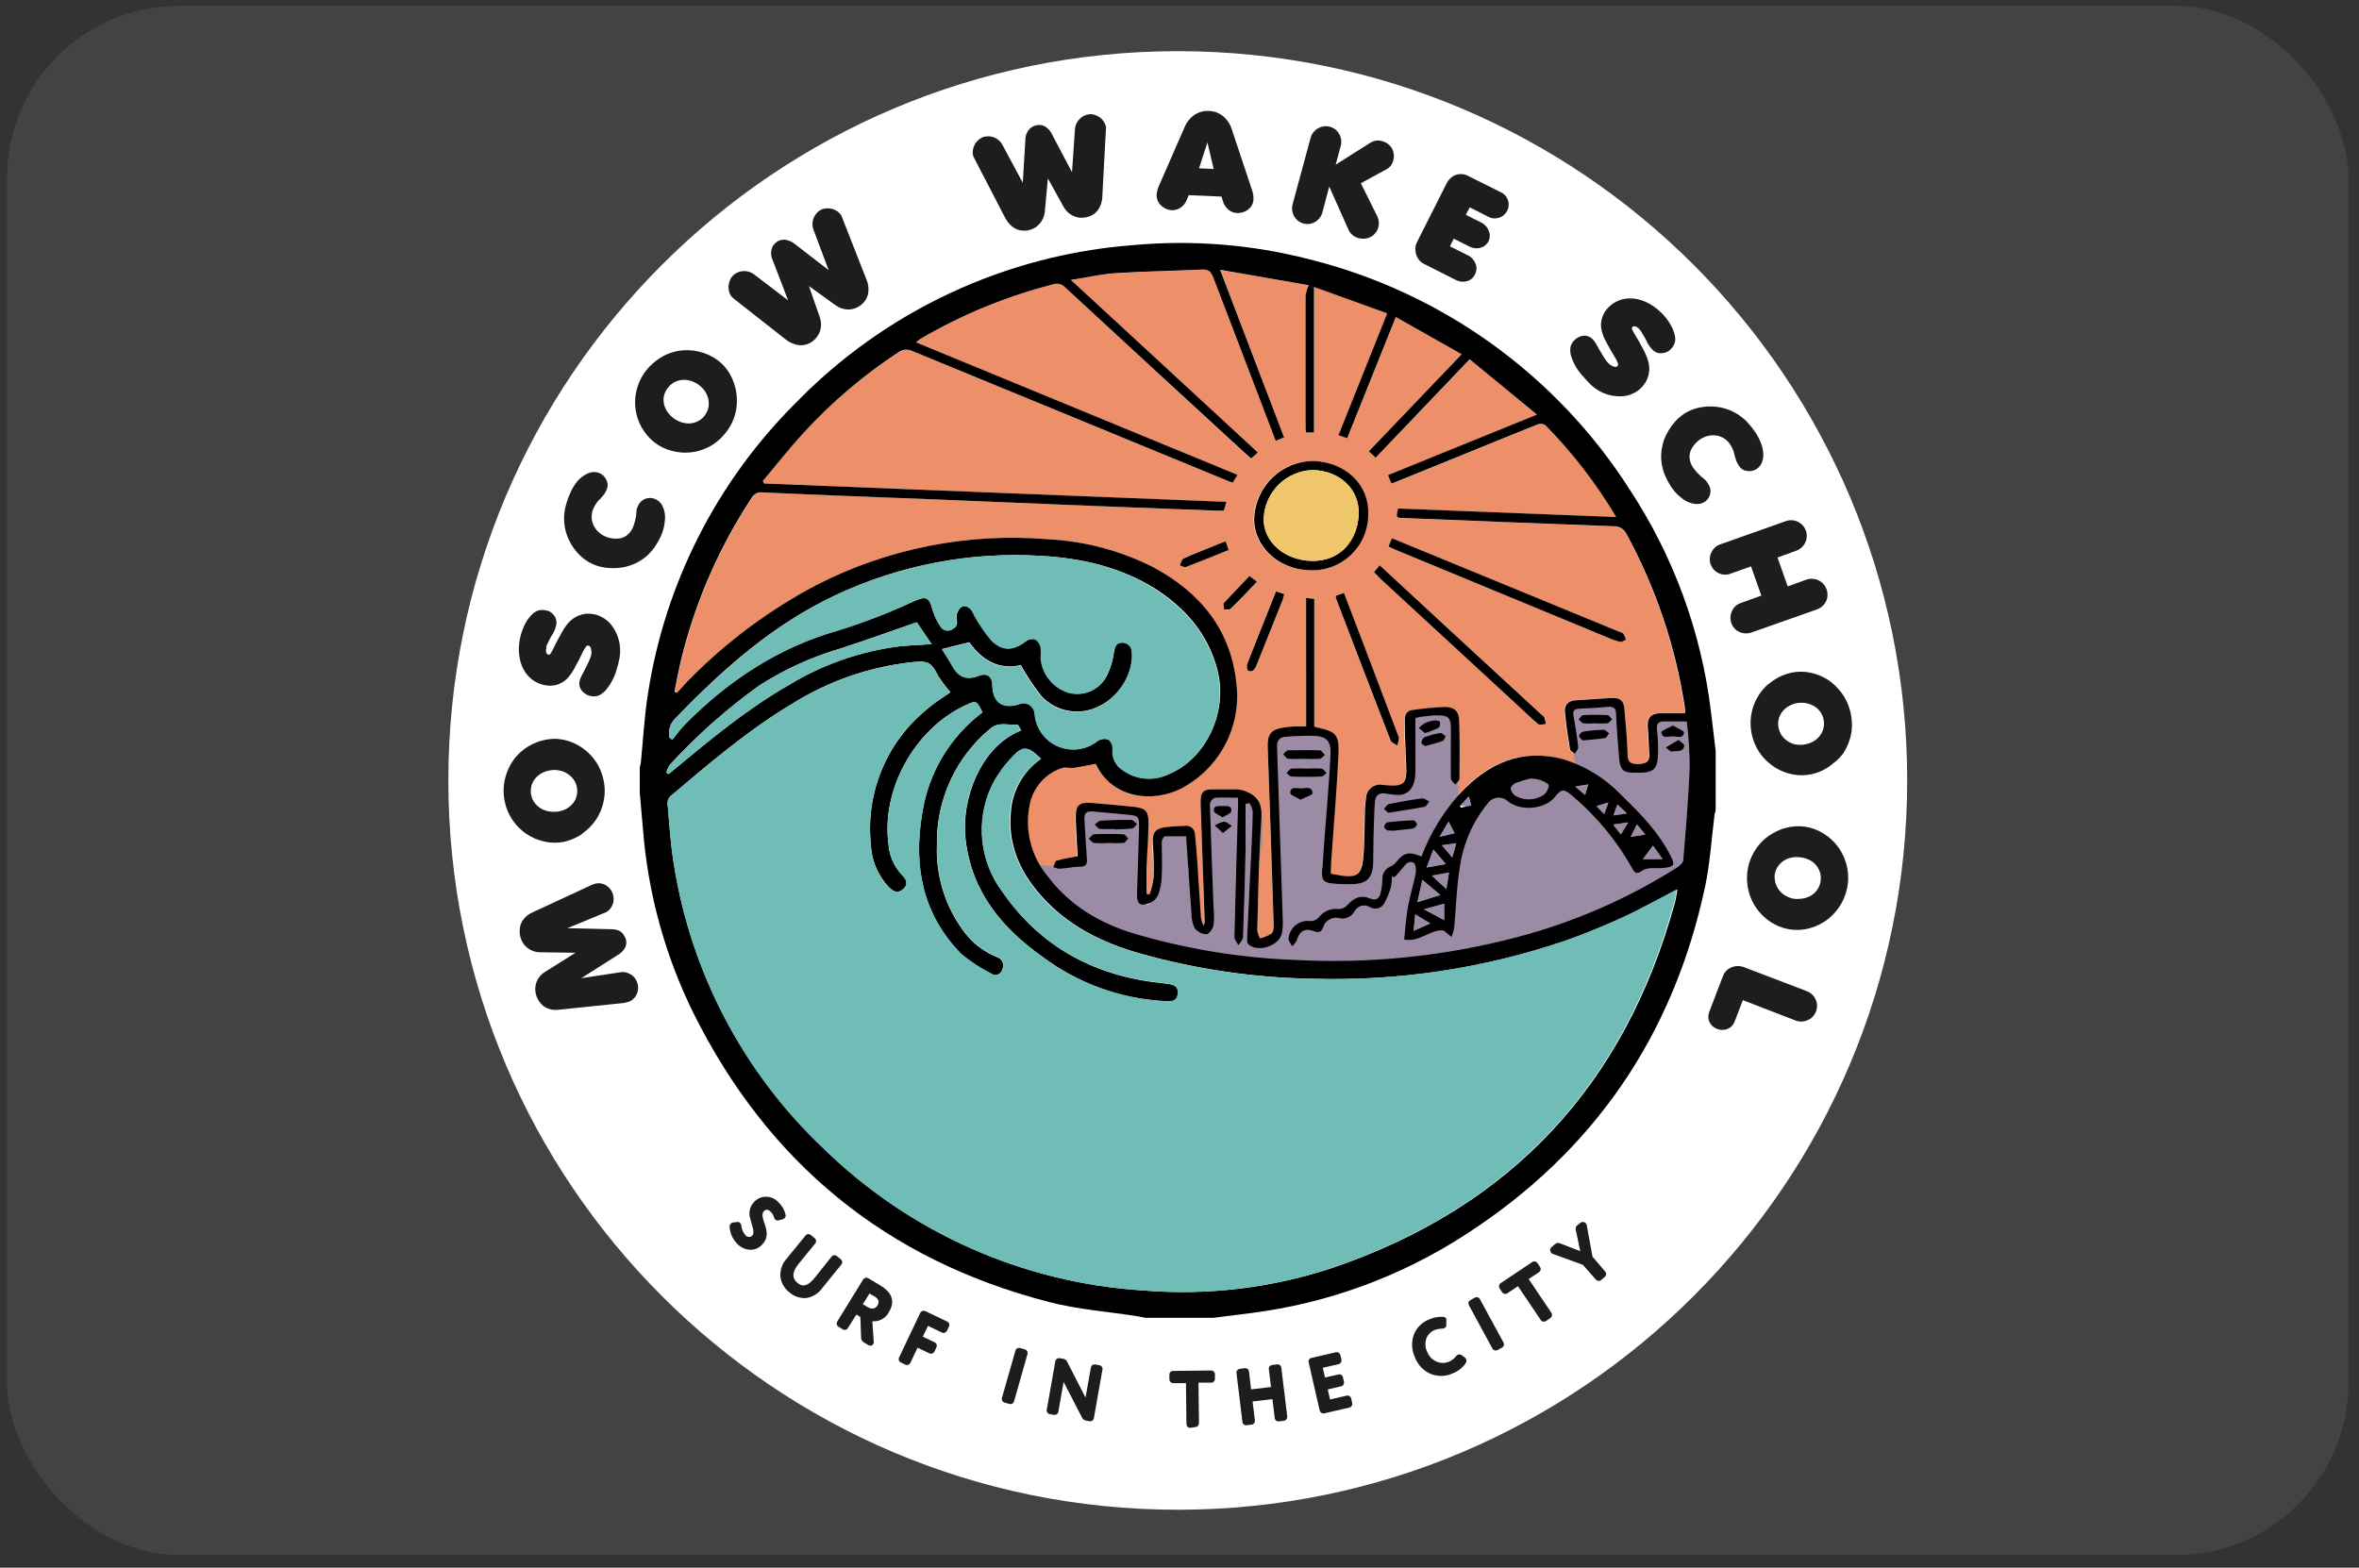
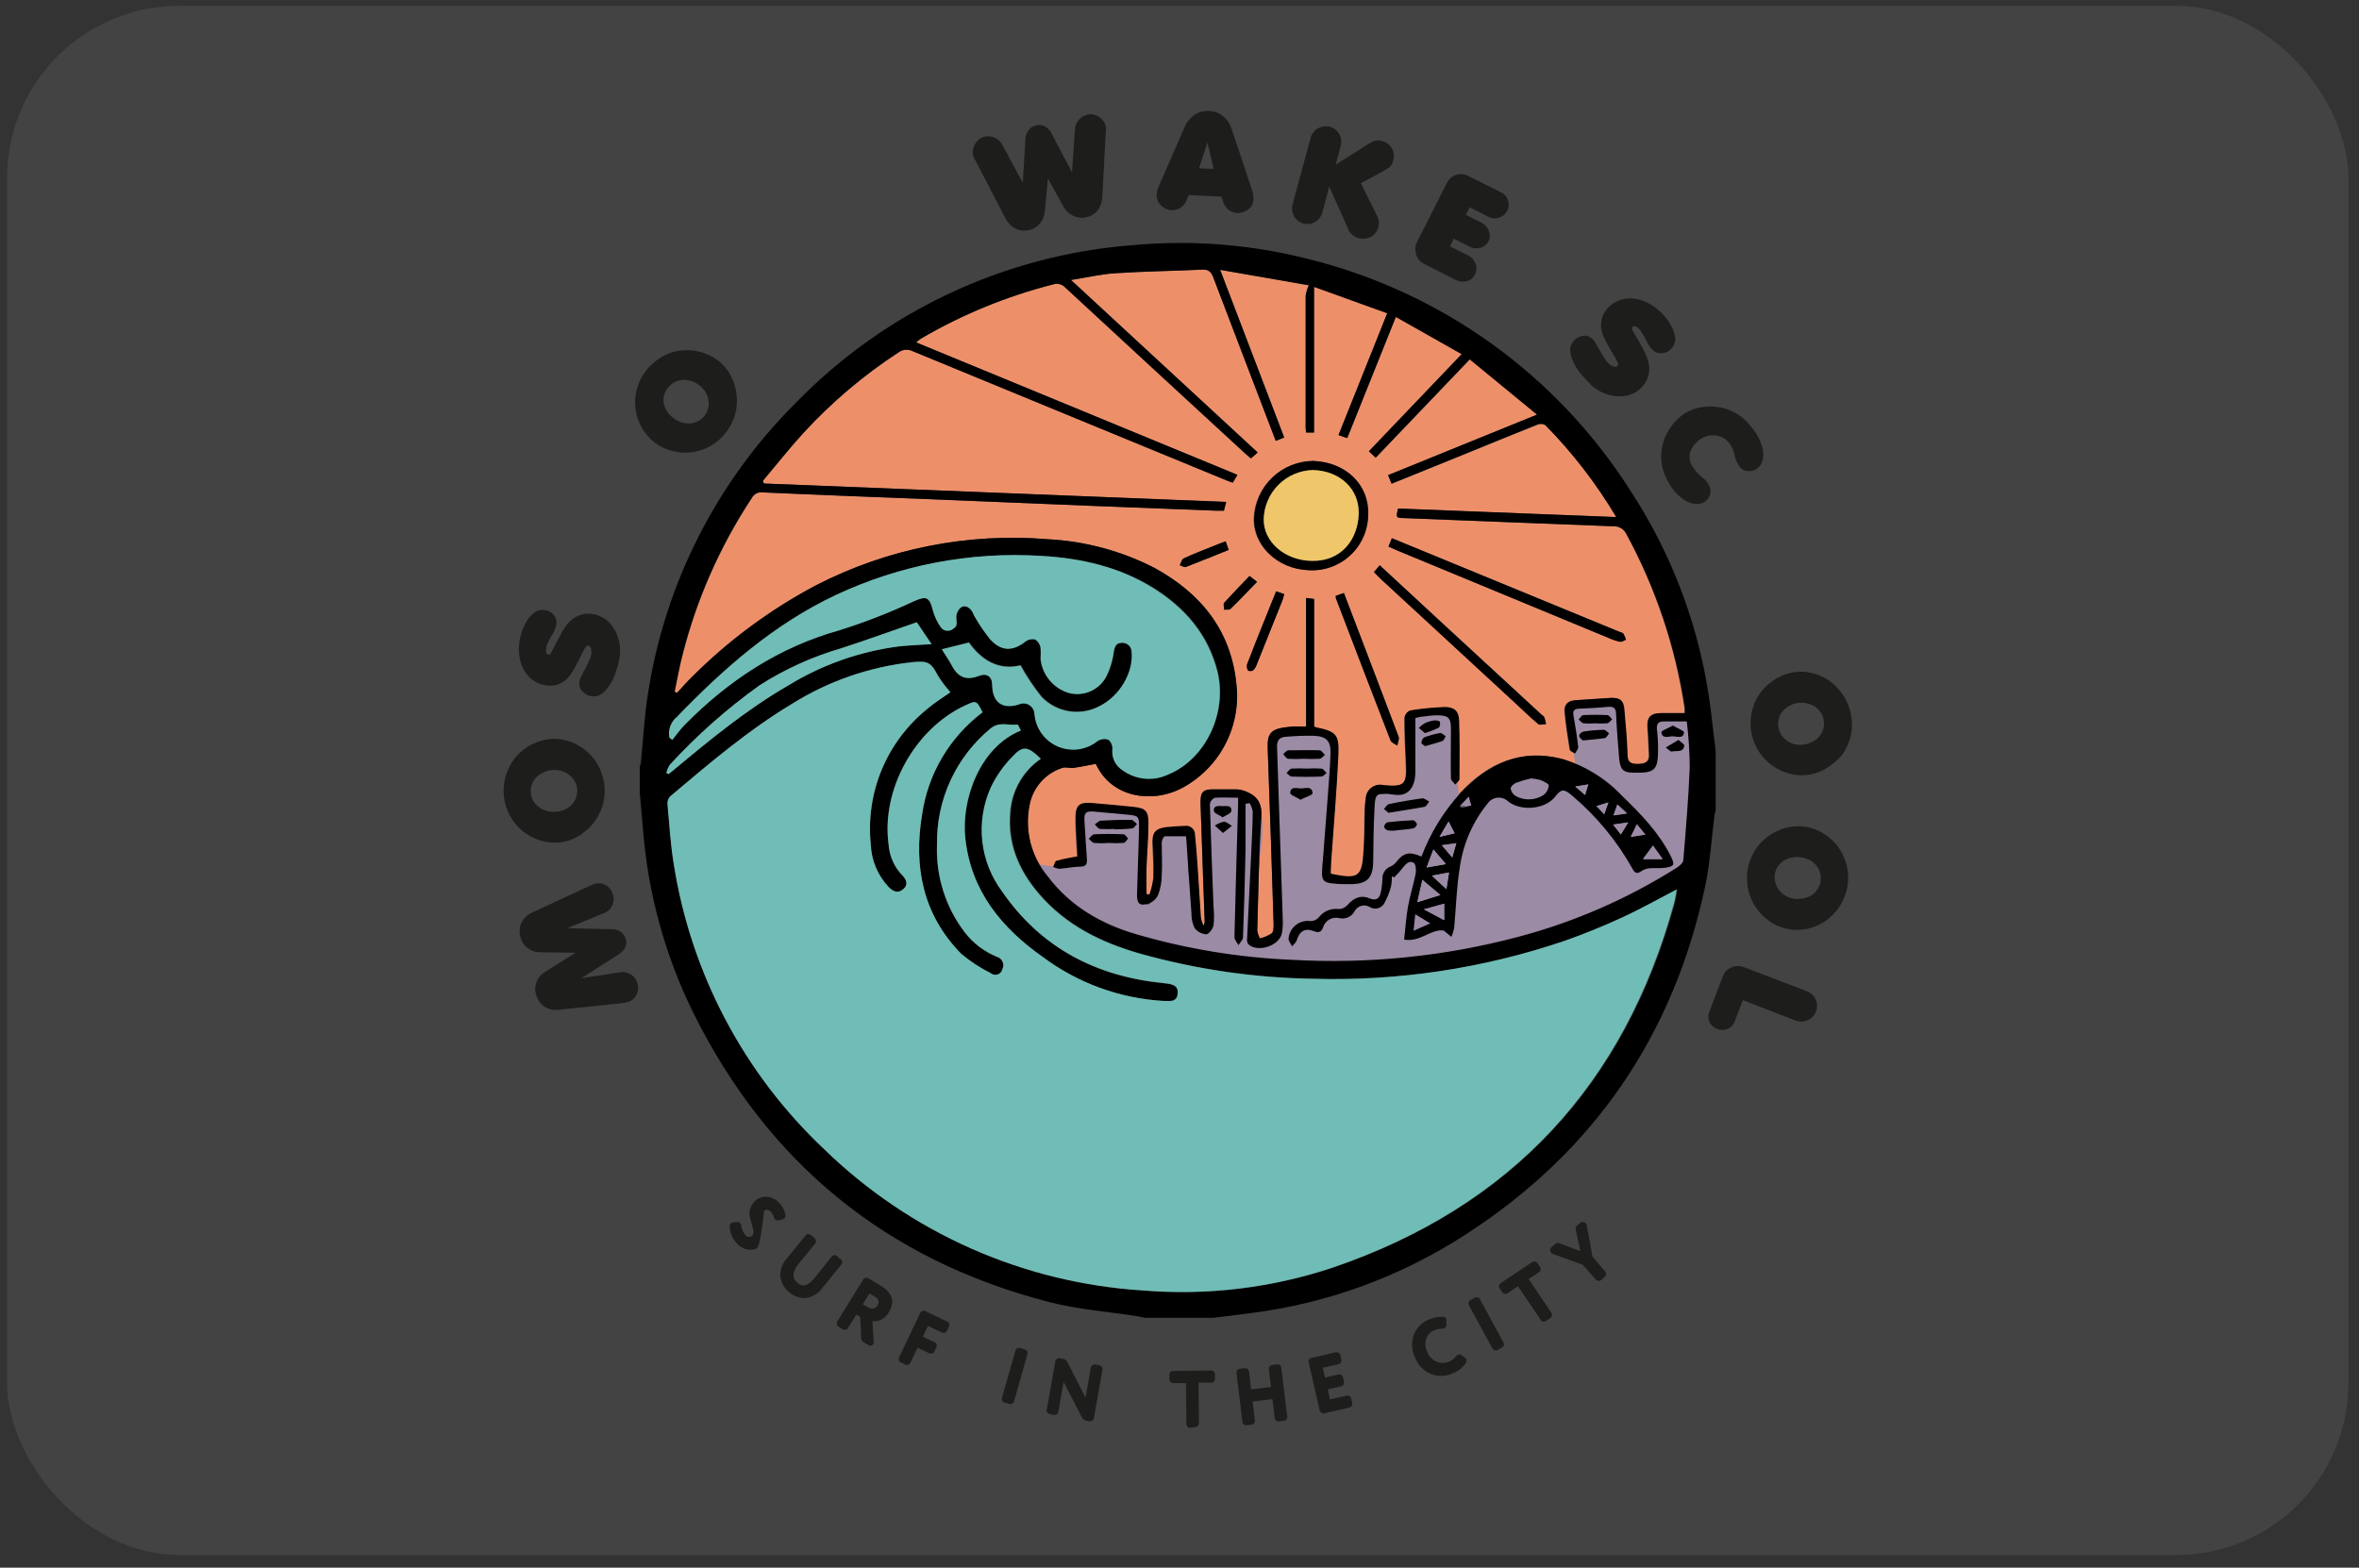
<svg xmlns="http://www.w3.org/2000/svg" width="167" height="111" viewBox="0 0 167 111" fill="none">
  <rect x="0" y="0" width="167" height="111" fill="#333333" stroke="none" />
  <rect x="0.5" y="0.414" width="165.75" height="109.688" rx="12.188" fill="white" fill-opacity="0.08" />
  <g clip-path="url(#clip0_1259_534)">
-     <path d="M83.377 106.897C111.896 106.897 135.015 83.778 135.015 55.26C135.015 26.741 111.896 3.623 83.377 3.623C54.859 3.623 31.74 26.741 31.74 55.26C31.74 83.778 54.859 106.897 83.377 106.897Z" fill="white" />
    <path d="M44.525 70.925L44.17 71.016L39.525 71.496C39.27 71.531 39.011 71.498 38.773 71.4C38.545 71.309 38.349 71.154 38.207 70.954C38.089 70.793 38 70.613 37.943 70.422C37.859 70.12 37.876 69.798 37.991 69.506C38.106 69.214 38.318 68.969 38.59 68.811L40.743 67.46L38.231 67.426C37.911 67.426 37.601 67.32 37.349 67.124C37.102 66.935 36.924 66.668 36.846 66.367C36.792 66.173 36.776 65.972 36.798 65.772C36.814 65.53 36.902 65.298 37.052 65.106C37.206 64.899 37.411 64.734 37.646 64.626L41.864 62.666C41.976 62.617 42.091 62.579 42.21 62.551C42.337 62.528 42.468 62.531 42.595 62.559C42.722 62.587 42.842 62.639 42.948 62.714C43.171 62.862 43.332 63.087 43.398 63.347C43.432 63.465 43.447 63.588 43.442 63.711C43.43 63.918 43.361 64.117 43.24 64.286C43.124 64.456 42.956 64.584 42.761 64.65L40.167 65.719L43.212 65.791C43.409 65.785 43.606 65.816 43.791 65.882C43.931 65.941 44.049 66.039 44.132 66.165C44.209 66.27 44.269 66.387 44.309 66.51C44.366 66.711 44.343 66.925 44.247 67.11C44.121 67.326 43.939 67.505 43.72 67.627L41.15 69.262L43.916 68.84C44.114 68.805 44.319 68.832 44.501 68.917C44.694 68.996 44.861 69.129 44.98 69.3C45.048 69.406 45.1 69.52 45.134 69.641C45.207 69.895 45.185 70.168 45.071 70.408C44.964 70.645 44.768 70.831 44.525 70.925Z" fill="#1D1D1B" />
    <path d="M41.251 59.013C41.056 59.156 40.845 59.276 40.623 59.373C40.407 59.47 40.182 59.545 39.952 59.598C39.501 59.69 39.036 59.69 38.586 59.598C38.352 59.547 38.122 59.477 37.9 59.387C37.677 59.292 37.464 59.176 37.263 59.042C36.937 58.821 36.649 58.549 36.409 58.236C35.925 57.601 35.66 56.825 35.652 56.027C35.647 55.728 35.681 55.43 35.753 55.14C35.89 54.557 36.162 54.015 36.548 53.558C36.881 53.182 37.287 52.877 37.741 52.663C38.195 52.449 38.688 52.329 39.19 52.312C39.542 52.308 39.893 52.359 40.23 52.465C40.856 52.665 41.418 53.027 41.86 53.515C42.057 53.732 42.227 53.971 42.368 54.229C42.504 54.491 42.61 54.768 42.684 55.053C42.763 55.346 42.805 55.647 42.809 55.95C42.815 56.347 42.755 56.742 42.632 57.12C42.391 57.88 41.906 58.539 41.251 58.994V59.013ZM39.242 57.479C39.535 57.482 39.823 57.411 40.081 57.273C40.321 57.149 40.523 56.964 40.666 56.736C40.799 56.513 40.868 56.258 40.867 55.998C40.867 55.901 40.856 55.804 40.834 55.71C40.799 55.539 40.73 55.376 40.633 55.231C40.537 55.084 40.415 54.955 40.273 54.852C40.129 54.742 39.967 54.658 39.794 54.603C39.609 54.544 39.417 54.515 39.223 54.517C39.12 54.519 39.017 54.53 38.916 54.55C38.666 54.59 38.427 54.685 38.217 54.828C38.017 54.96 37.853 55.137 37.737 55.346C37.627 55.554 37.571 55.786 37.574 56.022C37.577 56.285 37.651 56.541 37.79 56.765C37.936 56.991 38.142 57.174 38.384 57.292C38.65 57.426 38.945 57.49 39.242 57.479Z" fill="#1D1D1B" />
    <path d="M42.876 48.874C42.727 49.044 42.542 49.178 42.334 49.268C42.144 49.319 41.944 49.319 41.754 49.268C41.572 49.222 41.407 49.128 41.275 48.994C41.172 48.901 41.094 48.783 41.05 48.651C41.007 48.519 40.998 48.378 41.026 48.242C41.053 48.132 41.09 48.024 41.136 47.921L41.337 47.532L41.519 47.178L41.639 46.923L41.692 46.828C41.692 46.765 41.735 46.713 41.754 46.674C41.797 46.57 41.832 46.462 41.86 46.353C41.874 46.264 41.874 46.173 41.86 46.085C41.859 46 41.842 45.917 41.807 45.84C41.796 45.809 41.778 45.782 41.754 45.76C41.729 45.738 41.7 45.723 41.668 45.715C41.635 45.708 41.6 45.71 41.568 45.721C41.536 45.732 41.508 45.752 41.486 45.778C41.469 45.799 41.455 45.821 41.443 45.845L41.342 46.008L41.28 46.118L41.045 46.597L41.006 46.689L40.69 47.269C40.546 47.553 40.364 47.815 40.148 48.05C39.935 48.262 39.671 48.415 39.381 48.496C39.087 48.57 38.779 48.57 38.485 48.496C38.234 48.438 37.995 48.336 37.78 48.194C37.557 48.044 37.364 47.853 37.21 47.633C37.02 47.36 36.886 47.052 36.817 46.727C36.732 46.351 36.711 45.964 36.754 45.581C36.771 45.42 36.798 45.26 36.836 45.102C36.911 44.768 37.031 44.446 37.191 44.143C37.333 43.872 37.523 43.629 37.752 43.424C37.911 43.285 38.111 43.203 38.322 43.189C38.436 43.183 38.551 43.193 38.662 43.218C38.846 43.251 39.014 43.342 39.142 43.477C39.245 43.586 39.322 43.717 39.367 43.86C39.403 44.004 39.403 44.153 39.367 44.297C39.32 44.493 39.246 44.682 39.146 44.857L39.103 44.925L38.955 45.174L38.902 45.284L38.782 45.529L38.72 45.653L38.681 45.744V45.792C38.681 45.792 38.681 45.835 38.681 45.864C38.64 45.985 38.64 46.117 38.681 46.238C38.695 46.267 38.714 46.293 38.739 46.313C38.764 46.333 38.794 46.347 38.825 46.353C38.845 46.358 38.865 46.358 38.884 46.353C38.903 46.348 38.921 46.338 38.935 46.324C38.977 46.284 39.011 46.237 39.036 46.185L39.123 46.017L39.156 45.96L39.242 45.783L39.386 45.485L39.703 44.91C39.838 44.646 39.998 44.396 40.182 44.162C40.301 44.021 40.438 43.895 40.589 43.788C40.736 43.685 40.898 43.604 41.069 43.549C41.231 43.492 41.4 43.459 41.572 43.453C41.744 43.444 41.917 43.458 42.085 43.496C42.589 43.611 43.034 43.906 43.336 44.325C43.604 44.694 43.784 45.12 43.861 45.57C43.938 46.02 43.911 46.481 43.782 46.919C43.782 46.995 43.729 47.13 43.676 47.317C43.535 47.891 43.261 48.425 42.876 48.874Z" fill="#1D1D1B" />
-     <path d="M44.266 40.136C43.863 40.223 43.45 40.249 43.039 40.212C42.658 40.184 42.284 40.088 41.936 39.93C41.591 39.77 41.278 39.549 41.011 39.278C40.722 38.989 40.483 38.656 40.302 38.29C39.889 37.46 39.819 36.502 40.105 35.62C40.176 35.378 40.264 35.141 40.369 34.911C40.492 34.622 40.653 34.351 40.848 34.105C41.007 33.915 41.196 33.753 41.409 33.626C41.58 33.52 41.771 33.452 41.97 33.425C42.134 33.41 42.299 33.438 42.449 33.506C42.641 33.587 42.799 33.733 42.895 33.918C42.965 34.039 43.007 34.173 43.02 34.311C43.02 34.448 42.989 34.582 42.929 34.705C42.884 34.804 42.833 34.9 42.775 34.992C42.631 35.181 42.471 35.358 42.296 35.519C42.191 35.654 42.102 35.8 42.032 35.956C41.88 36.265 41.844 36.619 41.932 36.953C42.032 37.303 42.25 37.608 42.55 37.816C42.634 37.876 42.724 37.928 42.818 37.969C42.915 38.016 43.016 38.051 43.12 38.074C43.352 38.14 43.595 38.158 43.835 38.127C44.044 38.102 44.242 38.017 44.405 37.883C44.576 37.738 44.712 37.556 44.803 37.351C44.944 37.002 45.03 36.633 45.057 36.258C45.058 36.243 45.058 36.229 45.057 36.215C45.056 36.195 45.056 36.176 45.057 36.157C45.079 36.039 45.116 35.925 45.167 35.817C45.215 35.704 45.284 35.602 45.372 35.516C45.459 35.431 45.563 35.363 45.677 35.319C45.791 35.274 45.913 35.253 46.035 35.256C46.158 35.259 46.278 35.287 46.39 35.337C46.591 35.428 46.758 35.578 46.869 35.769C47.048 36.11 47.117 36.499 47.066 36.881C47.034 37.275 46.93 37.66 46.759 38.017C46.656 38.235 46.538 38.444 46.404 38.645C46.054 39.191 45.555 39.625 44.966 39.896C44.741 39.999 44.507 40.08 44.266 40.136Z" fill="#1D1D1B" />
    <path d="M48.297 32.044C48.056 32.03 47.817 31.991 47.583 31.929C47.353 31.872 47.13 31.792 46.917 31.689C46.503 31.488 46.136 31.202 45.838 30.85C45.681 30.668 45.541 30.47 45.421 30.261C45.302 30.047 45.204 29.823 45.129 29.59C44.89 28.831 44.906 28.014 45.172 27.265C45.305 26.893 45.496 26.545 45.738 26.234C45.927 25.998 46.142 25.784 46.38 25.596C46.615 25.408 46.87 25.247 47.142 25.117C47.412 24.995 47.695 24.905 47.986 24.849C48.48 24.762 48.987 24.777 49.476 24.892C49.965 25.008 50.425 25.221 50.829 25.52C51.106 25.735 51.349 25.992 51.548 26.282C51.913 26.84 52.124 27.485 52.161 28.151C52.179 28.443 52.163 28.736 52.113 29.024C52.057 29.314 51.969 29.597 51.85 29.868C51.723 30.145 51.562 30.406 51.37 30.644C51.126 30.958 50.833 31.232 50.503 31.454C50.173 31.671 49.81 31.832 49.429 31.934C49.06 32.03 48.678 32.067 48.297 32.044ZM47.655 29.59C47.883 29.773 48.153 29.897 48.441 29.949C48.713 30.009 48.996 29.989 49.256 29.892C49.502 29.804 49.716 29.648 49.875 29.441C49.933 29.364 49.984 29.282 50.028 29.197C50.107 29.039 50.156 28.869 50.172 28.693C50.184 28.519 50.168 28.344 50.124 28.175C50.075 28.005 50.001 27.844 49.903 27.696C49.794 27.537 49.66 27.396 49.505 27.279C49.425 27.214 49.339 27.158 49.247 27.111C49.024 26.988 48.777 26.914 48.523 26.896C48.29 26.88 48.056 26.921 47.842 27.015C47.626 27.108 47.438 27.255 47.296 27.442C47.125 27.644 47.015 27.89 46.979 28.151C46.952 28.419 46.999 28.689 47.114 28.933C47.239 29.192 47.425 29.417 47.655 29.59Z" fill="#1D1D1B" />
-     <path d="M55.651 24.058L51.917 21.124C51.864 21.081 51.816 21.033 51.773 20.98C51.672 20.838 51.608 20.674 51.586 20.501C51.558 20.321 51.575 20.136 51.634 19.964C51.683 19.782 51.779 19.617 51.912 19.485C52.125 19.296 52.399 19.192 52.684 19.192C52.968 19.192 53.242 19.296 53.456 19.485L55.79 21.263L54.711 18.444C54.629 18.286 54.587 18.11 54.587 17.931C54.587 17.753 54.629 17.577 54.711 17.419C54.781 17.311 54.868 17.217 54.97 17.14C55.145 17.011 55.362 16.952 55.579 16.973C55.831 17.008 56.069 17.112 56.265 17.275L58.661 19.125L57.631 16.374C57.507 16.117 57.482 15.824 57.56 15.551C57.638 15.277 57.813 15.041 58.053 14.887C58.212 14.797 58.392 14.75 58.575 14.753C58.761 14.746 58.946 14.786 59.112 14.868C59.268 14.942 59.405 15.052 59.51 15.19C59.549 15.242 59.58 15.3 59.601 15.362L61.331 19.772C61.479 20.107 61.519 20.478 61.447 20.836C61.367 21.159 61.173 21.442 60.9 21.632C60.653 21.818 60.351 21.917 60.042 21.915C59.721 21.908 59.41 21.802 59.15 21.613L57.266 20.252L58.033 22.452C58.105 22.651 58.134 22.864 58.12 23.075C58.109 23.283 58.052 23.487 57.952 23.669C57.852 23.855 57.715 24.018 57.549 24.149C57.375 24.284 57.171 24.378 56.955 24.422C56.741 24.463 56.521 24.452 56.312 24.389C56.075 24.317 55.851 24.205 55.651 24.058Z" fill="#1D1D1B" />
    <path d="M71.139 15.386L68.953 11.168C68.922 11.109 68.897 11.046 68.881 10.981C68.848 10.81 68.858 10.634 68.91 10.468C68.96 10.293 69.05 10.132 69.174 9.998C69.297 9.864 69.45 9.761 69.62 9.696C69.892 9.616 70.185 9.638 70.442 9.759C70.699 9.88 70.903 10.091 71.015 10.353L72.405 12.941L72.587 9.936C72.581 9.758 72.618 9.581 72.693 9.421C72.769 9.26 72.882 9.119 73.023 9.011C73.132 8.941 73.252 8.892 73.378 8.867C73.59 8.819 73.813 8.854 74.001 8.963C74.21 9.101 74.376 9.295 74.48 9.523L75.89 12.194L76.091 9.265C76.086 8.98 76.185 8.704 76.37 8.488C76.554 8.271 76.811 8.13 77.093 8.09C77.275 8.071 77.459 8.103 77.625 8.181C77.798 8.253 77.949 8.366 78.066 8.512C78.175 8.645 78.252 8.8 78.291 8.967C78.305 9.031 78.305 9.096 78.291 9.159L78.037 13.89C78.034 14.256 77.916 14.611 77.702 14.907C77.494 15.161 77.201 15.332 76.877 15.386C76.574 15.455 76.257 15.419 75.976 15.285C75.686 15.15 75.447 14.925 75.295 14.643L74.183 12.634L73.968 14.955C73.951 15.166 73.891 15.372 73.79 15.559C73.696 15.747 73.56 15.911 73.392 16.038C73.227 16.162 73.038 16.25 72.836 16.297C72.62 16.345 72.396 16.345 72.18 16.297C71.968 16.247 71.772 16.145 71.609 16C71.415 15.827 71.255 15.619 71.139 15.386Z" fill="#1D1D1B" />
    <path d="M82.51 14.768C82.315 14.677 82.15 14.534 82.03 14.355C81.923 14.18 81.871 13.976 81.882 13.771C81.9 13.567 81.952 13.368 82.035 13.181L83.862 9.001C84.007 8.648 84.251 8.345 84.566 8.129C84.866 7.932 85.22 7.837 85.578 7.855C85.939 7.863 86.287 7.99 86.57 8.215C86.865 8.457 87.084 8.78 87.198 9.145L88.636 13.459C88.704 13.652 88.738 13.854 88.737 14.058C88.742 14.264 88.682 14.465 88.564 14.633C88.433 14.805 88.255 14.933 88.051 15.003C87.899 15.062 87.736 15.09 87.572 15.084C87.348 15.074 87.134 14.99 86.963 14.844C86.775 14.686 86.639 14.476 86.57 14.24L86.474 13.919L84.154 13.819L84.02 14.135C83.936 14.361 83.786 14.557 83.588 14.696C83.404 14.826 83.181 14.892 82.956 14.883C82.8 14.876 82.649 14.837 82.51 14.768ZM84.883 11.92L85.918 11.963L85.477 10.084L84.883 11.92Z" fill="#1D1D1B" />
    <path d="M91.618 15.319C91.469 15.053 91.431 14.74 91.512 14.447L92.792 9.725C92.847 9.543 92.949 9.379 93.087 9.247C93.225 9.116 93.394 9.023 93.578 8.977C93.77 8.924 93.972 8.924 94.163 8.977C94.346 9.03 94.511 9.131 94.642 9.269C94.773 9.403 94.867 9.568 94.916 9.749C94.966 9.939 94.966 10.139 94.916 10.329L94.556 11.661L96.991 10.118C97.109 10.042 97.239 9.989 97.375 9.96C97.535 9.933 97.699 9.944 97.854 9.993C98.061 10.047 98.249 10.159 98.396 10.314C98.544 10.471 98.638 10.671 98.664 10.885C98.686 11.045 98.675 11.208 98.631 11.364C98.602 11.492 98.546 11.612 98.468 11.717C98.39 11.822 98.29 11.909 98.175 11.973L96.339 12.975L97.499 15.309C97.622 15.553 97.649 15.833 97.576 16.096C97.535 16.254 97.456 16.401 97.346 16.522C97.24 16.653 97.101 16.754 96.943 16.815C96.793 16.881 96.628 16.911 96.464 16.901C96.366 16.895 96.268 16.883 96.172 16.863C96.022 16.822 95.884 16.75 95.764 16.652C95.644 16.558 95.547 16.438 95.481 16.302L94.101 13.21L93.621 15.017C93.586 15.162 93.521 15.299 93.431 15.418C93.341 15.537 93.228 15.637 93.099 15.712C92.975 15.786 92.837 15.835 92.693 15.854C92.55 15.873 92.404 15.862 92.265 15.822C92.132 15.786 92.009 15.724 91.9 15.64C91.787 15.552 91.691 15.443 91.618 15.319Z" fill="#1D1D1B" />
    <path d="M100.198 17.572C100.206 17.427 100.244 17.285 100.308 17.155L102.427 12.951C102.518 12.774 102.651 12.622 102.816 12.51C102.974 12.401 103.16 12.338 103.352 12.328C103.552 12.315 103.751 12.358 103.928 12.452L106.301 13.641C106.445 13.713 106.566 13.825 106.65 13.962C106.743 14.106 106.796 14.271 106.804 14.442C106.811 14.608 106.775 14.773 106.698 14.921C106.621 15.074 106.506 15.205 106.363 15.3C106.22 15.394 106.055 15.45 105.884 15.463C105.718 15.476 105.552 15.443 105.404 15.367L104.048 14.681L103.77 15.209L104.886 15.77C105.007 15.833 105.114 15.919 105.203 16.024C105.294 16.125 105.363 16.244 105.404 16.373C105.451 16.487 105.472 16.61 105.466 16.733C105.458 16.921 105.389 17.102 105.27 17.247C105.15 17.393 104.988 17.497 104.805 17.543C104.55 17.613 104.278 17.586 104.043 17.466L102.916 16.901L102.643 17.442L103.932 18.085C104.056 18.146 104.166 18.23 104.257 18.334C104.347 18.438 104.416 18.558 104.46 18.689C104.511 18.806 104.533 18.935 104.522 19.063C104.513 19.19 104.479 19.314 104.421 19.427C104.368 19.542 104.29 19.645 104.193 19.727C104.096 19.81 103.983 19.871 103.861 19.906C103.602 19.98 103.325 19.954 103.084 19.834L100.783 18.67C100.594 18.574 100.44 18.421 100.342 18.233C100.236 18.03 100.186 17.801 100.198 17.572Z" fill="#1D1D1B" />
    <path d="M111.219 25.203C111.156 24.987 111.144 24.759 111.185 24.537C111.24 24.353 111.344 24.187 111.487 24.058C111.623 23.931 111.787 23.841 111.967 23.794C112.101 23.759 112.243 23.76 112.377 23.796C112.512 23.832 112.635 23.903 112.734 24C112.813 24.082 112.884 24.172 112.945 24.269L113.16 24.648L113.357 24.988L113.505 25.232L113.558 25.323C113.601 25.376 113.63 25.424 113.654 25.458C113.715 25.552 113.786 25.641 113.865 25.721C113.929 25.787 114.004 25.842 114.085 25.884C114.158 25.928 114.237 25.958 114.32 25.975C114.352 25.981 114.384 25.979 114.415 25.97C114.446 25.961 114.474 25.945 114.498 25.923C114.522 25.899 114.539 25.869 114.548 25.836C114.556 25.803 114.555 25.768 114.546 25.736C114.536 25.711 114.525 25.687 114.512 25.664L114.431 25.486L114.373 25.376L114.105 24.925L114.047 24.839L113.736 24.264C113.573 23.987 113.452 23.689 113.376 23.377C113.313 23.084 113.328 22.78 113.419 22.495C113.51 22.204 113.676 21.941 113.898 21.733C114.282 21.354 114.797 21.137 115.337 21.129C115.664 21.12 115.99 21.175 116.295 21.292C116.657 21.425 116.994 21.618 117.292 21.862C117.422 21.966 117.546 22.078 117.661 22.198C117.906 22.445 118.115 22.724 118.285 23.027C118.434 23.285 118.536 23.567 118.587 23.861C118.617 24.069 118.578 24.282 118.476 24.465C118.417 24.564 118.347 24.656 118.266 24.738C118.137 24.871 117.969 24.959 117.786 24.988C117.641 25.022 117.49 25.022 117.345 24.988C117.204 24.941 117.078 24.861 116.976 24.753C116.838 24.61 116.72 24.449 116.626 24.274L116.593 24.202L116.463 23.943L116.401 23.837L116.257 23.602L116.185 23.483L116.132 23.401L116.099 23.358L116.051 23.305C115.972 23.206 115.862 23.135 115.739 23.104C115.708 23.098 115.675 23.1 115.644 23.109C115.614 23.118 115.585 23.135 115.562 23.157C115.548 23.171 115.538 23.189 115.532 23.208C115.526 23.227 115.525 23.247 115.528 23.267C115.54 23.323 115.561 23.377 115.591 23.425L115.682 23.593L115.715 23.65L115.816 23.823L115.989 24.101L116.3 24.676C116.445 24.938 116.565 25.212 116.66 25.496C116.774 25.845 116.787 26.219 116.698 26.575C116.654 26.742 116.588 26.904 116.501 27.054C116.412 27.201 116.306 27.338 116.185 27.461C115.814 27.821 115.325 28.034 114.809 28.061C114.357 28.081 113.907 27.999 113.491 27.82C113.076 27.64 112.707 27.369 112.412 27.025C112.355 26.968 112.259 26.867 112.134 26.718C111.714 26.293 111.4 25.774 111.219 25.203Z" fill="#1D1D1B" />
    <path d="M117.805 31.128C117.952 30.748 118.154 30.39 118.405 30.069C118.638 29.762 118.922 29.496 119.243 29.283C119.564 29.079 119.92 28.936 120.293 28.861C120.693 28.774 121.105 28.755 121.511 28.803C122.427 28.906 123.267 29.36 123.855 30.069C124.019 30.262 124.171 30.466 124.31 30.678C124.482 30.944 124.619 31.23 124.718 31.531C124.795 31.769 124.832 32.019 124.828 32.269C124.821 32.465 124.773 32.658 124.689 32.835C124.612 32.985 124.496 33.113 124.353 33.204C124.181 33.323 123.972 33.376 123.764 33.353C123.627 33.346 123.493 33.31 123.371 33.247C123.255 33.174 123.16 33.074 123.093 32.955C123.03 32.864 122.976 32.767 122.93 32.667C122.848 32.449 122.784 32.224 122.738 31.996C122.687 31.826 122.611 31.665 122.513 31.517C122.336 31.22 122.059 30.998 121.731 30.889C121.383 30.783 121.008 30.801 120.672 30.942C120.576 30.978 120.485 31.025 120.399 31.081C120.309 31.139 120.224 31.204 120.145 31.277C119.964 31.438 119.817 31.634 119.713 31.852C119.624 32.042 119.589 32.253 119.613 32.461C119.638 32.684 119.717 32.898 119.843 33.084C120.057 33.394 120.319 33.667 120.619 33.894C120.632 33.902 120.643 33.912 120.653 33.923L120.696 33.961C120.781 34.045 120.855 34.138 120.916 34.239C120.989 34.339 121.041 34.453 121.068 34.574C121.095 34.694 121.098 34.819 121.076 34.941C121.053 35.062 121.006 35.178 120.938 35.281C120.869 35.383 120.78 35.471 120.677 35.539C120.494 35.649 120.281 35.7 120.068 35.687C119.686 35.653 119.324 35.501 119.033 35.251C118.717 35.012 118.45 34.714 118.246 34.374C118.118 34.17 118.004 33.957 117.906 33.736C117.638 33.149 117.542 32.497 117.628 31.857C117.665 31.609 117.724 31.365 117.805 31.128Z" fill="#1D1D1B" />
-     <path d="M121.161 39.105C121.222 38.971 121.311 38.85 121.422 38.752C121.532 38.654 121.662 38.58 121.803 38.535L126.424 36.9C126.562 36.85 126.709 36.828 126.855 36.835C127.002 36.843 127.145 36.879 127.278 36.943C127.453 37.028 127.604 37.157 127.714 37.318C127.824 37.479 127.889 37.667 127.903 37.861C127.917 38.056 127.88 38.251 127.794 38.426C127.709 38.602 127.578 38.752 127.417 38.861C127.338 38.918 127.25 38.964 127.158 38.995L125.835 39.474L126.558 41.521L127.877 41.042C128.017 40.992 128.165 40.971 128.313 40.979C128.535 40.991 128.749 41.069 128.927 41.203C129.104 41.337 129.238 41.522 129.31 41.732C129.357 41.869 129.379 42.014 129.372 42.159C129.37 42.305 129.334 42.45 129.267 42.581C129.226 42.669 129.172 42.751 129.109 42.825C129.042 42.899 128.967 42.963 128.883 43.017C128.804 43.074 128.717 43.12 128.625 43.151L123.989 44.785C123.849 44.834 123.701 44.853 123.553 44.843C123.407 44.84 123.263 44.806 123.131 44.742C122.999 44.682 122.88 44.595 122.783 44.487C122.686 44.379 122.612 44.252 122.565 44.114C122.517 43.983 122.496 43.842 122.503 43.702C122.51 43.551 122.546 43.403 122.609 43.266C122.67 43.13 122.758 43.009 122.869 42.91C122.979 42.811 123.11 42.736 123.251 42.691L124.689 42.173L123.96 40.102L122.517 40.615C122.38 40.67 122.232 40.695 122.084 40.688C121.936 40.681 121.792 40.644 121.659 40.577C121.525 40.517 121.406 40.429 121.309 40.318C121.219 40.209 121.147 40.086 121.099 39.953C121.05 39.816 121.03 39.669 121.041 39.523C121.051 39.377 121.092 39.234 121.161 39.105Z" fill="#1D1D1B" />
    <path d="M125.231 48.414C125.595 48.1 126.019 47.864 126.477 47.719C126.697 47.647 126.923 47.599 127.153 47.575C127.381 47.554 127.61 47.554 127.838 47.575C128.074 47.605 128.307 47.654 128.534 47.724C128.764 47.798 128.987 47.894 129.2 48.011C129.549 48.208 129.862 48.462 130.125 48.764C130.393 49.054 130.611 49.386 130.772 49.747C130.933 50.11 131.037 50.497 131.079 50.892C131.112 51.189 131.112 51.488 131.079 51.784C131.036 52.082 130.957 52.373 130.844 52.652C130.736 52.927 130.594 53.188 130.422 53.428C130.24 53.659 130.027 53.864 129.789 54.037C129.253 54.51 128.583 54.803 127.872 54.876C127.523 54.91 127.17 54.889 126.827 54.814C126.476 54.739 126.138 54.611 125.825 54.435C125.565 54.29 125.324 54.115 125.106 53.912C124.892 53.715 124.702 53.493 124.54 53.251C124.381 53.002 124.249 52.737 124.147 52.46C124.044 52.174 123.976 51.876 123.946 51.573C123.905 51.179 123.929 50.78 124.018 50.394C124.191 49.617 124.613 48.918 125.221 48.404L125.231 48.414ZM127.373 49.761C127.081 49.786 126.799 49.883 126.554 50.044C126.325 50.187 126.14 50.391 126.022 50.634C125.906 50.865 125.859 51.124 125.887 51.381C125.898 51.479 125.917 51.575 125.945 51.669C125.993 51.844 126.076 52.007 126.189 52.148C126.298 52.285 126.429 52.402 126.578 52.493C126.726 52.587 126.887 52.657 127.057 52.7C127.246 52.738 127.44 52.748 127.632 52.728C127.736 52.717 127.838 52.698 127.939 52.671C128.185 52.608 128.414 52.492 128.61 52.331C128.787 52.179 128.927 51.989 129.018 51.775C129.109 51.556 129.143 51.319 129.118 51.084C129.096 50.823 128.999 50.574 128.84 50.365C128.676 50.15 128.455 49.984 128.203 49.886C127.946 49.783 127.669 49.741 127.393 49.761H127.373Z" fill="#1D1D1B" />
    <path d="M125.734 58.874C125.95 58.766 126.176 58.681 126.41 58.62C126.639 58.559 126.873 58.52 127.11 58.505C127.34 58.491 127.572 58.5 127.8 58.534C128.026 58.569 128.248 58.626 128.462 58.706C128.685 58.791 128.9 58.897 129.104 59.023C129.309 59.152 129.501 59.299 129.679 59.464C129.966 59.733 130.207 60.047 130.393 60.394C130.58 60.744 130.711 61.12 130.782 61.511C130.903 62.199 130.825 62.907 130.556 63.553C130.443 63.83 130.297 64.092 130.12 64.334C129.946 64.573 129.745 64.792 129.521 64.986C129.295 65.175 129.048 65.336 128.783 65.465C128.146 65.79 127.424 65.909 126.717 65.806C126.368 65.753 126.03 65.647 125.715 65.489C125.393 65.33 125.098 65.123 124.838 64.876C124.621 64.672 124.43 64.444 124.267 64.195C124.108 63.949 123.979 63.685 123.884 63.409C123.786 63.13 123.723 62.84 123.697 62.546C123.616 61.799 123.769 61.046 124.134 60.389C124.498 59.733 125.057 59.205 125.734 58.879V58.874ZM127.474 60.705C127.185 60.661 126.889 60.685 126.611 60.777C126.356 60.866 126.129 61.022 125.955 61.228C125.784 61.424 125.674 61.665 125.638 61.923C125.628 62.02 125.628 62.118 125.638 62.215C125.647 62.389 125.689 62.56 125.763 62.718C125.835 62.878 125.934 63.024 126.055 63.15C126.181 63.281 126.329 63.389 126.491 63.471C126.664 63.559 126.851 63.617 127.043 63.644C127.146 63.654 127.251 63.654 127.354 63.644C127.608 63.642 127.859 63.585 128.088 63.476C128.298 63.376 128.48 63.226 128.62 63.04C128.768 62.84 128.862 62.605 128.892 62.358C128.922 62.111 128.888 61.86 128.792 61.63C128.69 61.387 128.525 61.175 128.313 61.017C128.064 60.845 127.775 60.738 127.474 60.705Z" fill="#1D1D1B" />
    <path d="M121.957 69.152C122.007 69.005 122.088 68.871 122.194 68.758C122.299 68.645 122.428 68.555 122.57 68.495C122.717 68.433 122.876 68.401 123.035 68.401C123.195 68.401 123.353 68.433 123.5 68.495L127.906 70.177C128.045 70.23 128.172 70.309 128.279 70.412C128.388 70.511 128.475 70.632 128.534 70.767C128.595 70.899 128.63 71.043 128.634 71.189C128.638 71.335 128.612 71.48 128.557 71.615C128.506 71.753 128.428 71.878 128.327 71.985C128.231 72.091 128.111 72.173 127.977 72.224C127.842 72.289 127.694 72.326 127.544 72.33C127.394 72.335 127.244 72.309 127.105 72.253L123.38 70.815L122.8 72.33C122.742 72.486 122.642 72.623 122.513 72.728C122.38 72.829 122.223 72.893 122.057 72.915C121.887 72.935 121.714 72.913 121.554 72.852C121.321 72.767 121.131 72.595 121.022 72.373C120.969 72.262 120.94 72.141 120.936 72.018C120.932 71.895 120.953 71.773 120.998 71.659L121.957 69.152Z" fill="#1D1D1B" />
-     <path d="M52.166 86.529C52.206 86.517 52.249 86.517 52.29 86.528C52.33 86.539 52.367 86.561 52.396 86.591C52.438 86.636 52.465 86.693 52.473 86.754C52.499 87.009 52.601 87.251 52.765 87.449C52.792 87.486 52.826 87.517 52.865 87.54C52.905 87.562 52.949 87.577 52.994 87.581C53.039 87.586 53.085 87.581 53.128 87.566C53.172 87.552 53.211 87.528 53.245 87.497C53.48 87.267 53.206 86.72 53.086 86.188C53.039 85.986 53.045 85.775 53.106 85.576C53.167 85.377 53.279 85.198 53.431 85.057C53.54 84.949 53.67 84.864 53.812 84.809C53.955 84.754 54.108 84.729 54.261 84.736C54.428 84.741 54.592 84.781 54.743 84.853C54.894 84.925 55.028 85.027 55.138 85.153C55.382 85.391 55.549 85.696 55.617 86.03C55.625 86.073 55.62 86.116 55.605 86.157C55.59 86.197 55.565 86.233 55.531 86.26C55.495 86.292 55.452 86.317 55.407 86.332L55.124 86.404C55.08 86.418 55.033 86.42 54.988 86.409C54.943 86.398 54.902 86.374 54.87 86.342C54.834 86.3 54.81 86.251 54.798 86.198C54.757 86.052 54.679 85.918 54.572 85.809C54.405 85.632 54.222 85.608 54.093 85.738C53.614 86.217 54.855 87.257 53.911 88.168C53.798 88.282 53.661 88.369 53.51 88.424C53.359 88.479 53.198 88.499 53.038 88.484C52.686 88.448 52.361 88.276 52.133 88.005C51.84 87.685 51.67 87.273 51.653 86.84C51.651 86.802 51.657 86.764 51.672 86.729C51.687 86.694 51.71 86.663 51.739 86.639C51.778 86.596 51.831 86.567 51.888 86.557L52.166 86.529Z" fill="#1D1D1B" />
+     <path d="M52.166 86.529C52.206 86.517 52.249 86.517 52.29 86.528C52.33 86.539 52.367 86.561 52.396 86.591C52.438 86.636 52.465 86.693 52.473 86.754C52.499 87.009 52.601 87.251 52.765 87.449C52.792 87.486 52.826 87.517 52.865 87.54C52.905 87.562 52.949 87.577 52.994 87.581C53.039 87.586 53.085 87.581 53.128 87.566C53.172 87.552 53.211 87.528 53.245 87.497C53.48 87.267 53.206 86.72 53.086 86.188C53.039 85.986 53.045 85.775 53.106 85.576C53.167 85.377 53.279 85.198 53.431 85.057C53.54 84.949 53.67 84.864 53.812 84.809C53.955 84.754 54.108 84.729 54.261 84.736C54.428 84.741 54.592 84.781 54.743 84.853C54.894 84.925 55.028 85.027 55.138 85.153C55.382 85.391 55.549 85.696 55.617 86.03C55.625 86.073 55.62 86.116 55.605 86.157C55.59 86.197 55.565 86.233 55.531 86.26C55.495 86.292 55.452 86.317 55.407 86.332L55.124 86.404C55.08 86.418 55.033 86.42 54.988 86.409C54.943 86.398 54.902 86.374 54.87 86.342C54.834 86.3 54.81 86.251 54.798 86.198C54.757 86.052 54.679 85.918 54.572 85.809C54.405 85.632 54.222 85.608 54.093 85.738C53.798 88.282 53.661 88.369 53.51 88.424C53.359 88.479 53.198 88.499 53.038 88.484C52.686 88.448 52.361 88.276 52.133 88.005C51.84 87.685 51.67 87.273 51.653 86.84C51.651 86.802 51.657 86.764 51.672 86.729C51.687 86.694 51.71 86.663 51.739 86.639C51.778 86.596 51.831 86.567 51.888 86.557L52.166 86.529Z" fill="#1D1D1B" />
    <path d="M58.872 88.973C58.893 88.946 58.919 88.923 58.949 88.906C58.978 88.889 59.011 88.878 59.045 88.874C59.079 88.87 59.114 88.873 59.147 88.882C59.18 88.892 59.21 88.908 59.237 88.93L59.529 89.165C59.582 89.21 59.615 89.273 59.622 89.343C59.628 89.412 59.607 89.481 59.563 89.534L58.239 91.164C58.106 91.362 57.934 91.53 57.733 91.658C57.531 91.786 57.306 91.871 57.07 91.907C56.648 91.937 56.231 91.799 55.91 91.523C55.728 91.39 55.576 91.22 55.461 91.026C55.346 90.832 55.273 90.616 55.243 90.392C55.229 90.152 55.264 89.912 55.347 89.686C55.429 89.46 55.557 89.253 55.723 89.079L57.022 87.482C57.043 87.455 57.069 87.432 57.098 87.415C57.128 87.398 57.16 87.387 57.194 87.383C57.228 87.378 57.262 87.38 57.295 87.389C57.328 87.398 57.359 87.414 57.386 87.434L57.679 87.674C57.732 87.719 57.765 87.783 57.771 87.852C57.778 87.921 57.756 87.99 57.712 88.043L56.538 89.481C56.074 90.05 56.05 90.506 56.466 90.847C56.864 91.169 57.238 91.01 57.674 90.474L58.872 88.973Z" fill="#1D1D1B" />
    <path d="M60.905 93.249L60.627 93.077L60.023 94.035C60.005 94.065 59.983 94.09 59.955 94.111C59.928 94.131 59.897 94.146 59.864 94.154C59.831 94.163 59.797 94.165 59.763 94.16C59.73 94.155 59.697 94.144 59.668 94.126L59.347 93.93C59.29 93.892 59.25 93.833 59.236 93.766C59.221 93.699 59.234 93.629 59.27 93.57L61.106 90.594C61.143 90.535 61.201 90.493 61.268 90.476C61.335 90.459 61.406 90.469 61.466 90.502L62.381 91.054C63.234 91.586 63.34 92.228 62.923 92.909C62.814 93.12 62.646 93.293 62.438 93.407C62.231 93.522 61.994 93.572 61.758 93.551L61.854 95.018C61.861 95.07 61.849 95.123 61.82 95.167C61.787 95.222 61.732 95.262 61.669 95.277C61.606 95.292 61.54 95.282 61.485 95.248L61.135 95.032C61.082 95.002 61.039 94.957 61.008 94.904C60.978 94.852 60.962 94.791 60.962 94.731L60.905 93.249ZM61.082 92.343L61.355 92.511C61.7 92.727 61.95 92.698 62.117 92.434C62.285 92.171 62.194 91.955 61.888 91.782L61.552 91.586L61.082 92.343Z" fill="#1D1D1B" />
    <path d="M64.956 95.425L64.447 96.499C64.419 96.561 64.368 96.61 64.304 96.634C64.24 96.658 64.169 96.656 64.107 96.629L63.767 96.466C63.705 96.435 63.657 96.381 63.635 96.315C63.613 96.25 63.617 96.178 63.647 96.116L65.147 92.957C65.177 92.895 65.23 92.848 65.294 92.823C65.358 92.799 65.429 92.801 65.492 92.827L67.06 93.575C67.091 93.59 67.119 93.611 67.142 93.637C67.165 93.662 67.182 93.692 67.193 93.725C67.204 93.758 67.209 93.792 67.207 93.826C67.204 93.861 67.195 93.894 67.18 93.925L67.036 94.227C67.006 94.289 66.953 94.336 66.889 94.36C66.825 94.385 66.754 94.383 66.691 94.357L65.694 93.877L65.329 94.644L66.178 95.047C66.239 95.079 66.285 95.133 66.307 95.198C66.328 95.264 66.323 95.335 66.293 95.397L66.149 95.699C66.119 95.76 66.066 95.808 66.002 95.832C65.938 95.856 65.867 95.855 65.804 95.828L64.956 95.425Z" fill="#1D1D1B" />
    <path d="M71.786 99.227C71.766 99.293 71.722 99.348 71.662 99.382C71.602 99.416 71.532 99.426 71.465 99.409L71.106 99.308C71.04 99.287 70.985 99.242 70.952 99.181C70.919 99.12 70.91 99.049 70.928 98.983L71.887 95.627C71.905 95.561 71.948 95.505 72.008 95.471C72.067 95.436 72.137 95.427 72.203 95.445L72.568 95.545C72.633 95.566 72.688 95.612 72.721 95.673C72.753 95.734 72.76 95.805 72.74 95.871L71.786 99.227Z" fill="#1D1D1B" />
    <path d="M77.841 96.667C77.874 96.673 77.907 96.686 77.936 96.705C77.964 96.724 77.989 96.749 78.008 96.777C78.027 96.806 78.041 96.838 78.047 96.871C78.054 96.905 78.054 96.94 78.047 96.974L77.438 100.416C77.426 100.483 77.389 100.543 77.333 100.584C77.278 100.624 77.209 100.641 77.141 100.631L76.882 100.583C76.82 100.575 76.762 100.55 76.712 100.512C76.663 100.475 76.624 100.425 76.599 100.368L75.295 97.846L74.921 99.965C74.91 100.033 74.872 100.093 74.817 100.133C74.761 100.173 74.692 100.19 74.624 100.181L74.308 100.123C74.24 100.11 74.181 100.071 74.142 100.015C74.104 99.958 74.089 99.888 74.102 99.821L74.71 96.379C74.723 96.311 74.762 96.251 74.818 96.211C74.874 96.171 74.944 96.154 75.013 96.164L75.266 96.207C75.328 96.216 75.386 96.241 75.435 96.279C75.485 96.317 75.524 96.366 75.549 96.422L76.848 98.954L77.227 96.825C77.239 96.758 77.276 96.697 77.332 96.657C77.388 96.617 77.457 96.6 77.524 96.609L77.841 96.667Z" fill="#1D1D1B" />
    <path d="M84.25 101.096C84.181 101.095 84.115 101.067 84.067 101.017C84.018 100.968 83.991 100.902 83.991 100.833L83.957 97.933H83.042C82.973 97.93 82.908 97.901 82.86 97.852C82.812 97.803 82.784 97.738 82.783 97.669V97.333C82.782 97.299 82.788 97.266 82.801 97.234C82.813 97.202 82.832 97.173 82.855 97.149C82.879 97.124 82.907 97.105 82.938 97.091C82.969 97.078 83.003 97.07 83.037 97.07L85.75 97.036C85.819 97.037 85.885 97.066 85.934 97.115C85.982 97.164 86.009 97.231 86.009 97.3V97.635C86.01 97.669 86.004 97.703 85.991 97.735C85.979 97.766 85.96 97.795 85.937 97.82C85.913 97.844 85.885 97.864 85.854 97.877C85.823 97.891 85.789 97.898 85.755 97.899H84.844L84.878 100.775C84.878 100.844 84.852 100.91 84.804 100.96C84.757 101.01 84.692 101.04 84.624 101.044L84.25 101.096Z" fill="#1D1D1B" />
    <path d="M91.129 100.305C91.136 100.374 91.116 100.442 91.074 100.496C91.032 100.551 90.971 100.587 90.903 100.598L90.529 100.641C90.461 100.648 90.393 100.627 90.339 100.584C90.285 100.541 90.25 100.479 90.242 100.411L90.079 99.064L88.674 99.232L88.837 100.579C88.846 100.647 88.826 100.716 88.784 100.771C88.742 100.826 88.68 100.862 88.612 100.871L88.238 100.914C88.204 100.918 88.17 100.915 88.138 100.906C88.105 100.896 88.074 100.88 88.048 100.859C88.022 100.838 88 100.811 87.984 100.781C87.968 100.751 87.958 100.718 87.955 100.684L87.534 97.213C87.525 97.145 87.544 97.076 87.586 97.021C87.629 96.967 87.69 96.931 87.759 96.921L88.133 96.873C88.202 96.868 88.27 96.889 88.324 96.933C88.377 96.977 88.412 97.039 88.42 97.108L88.569 98.374L89.978 98.206L89.825 96.94C89.82 96.907 89.822 96.872 89.831 96.839C89.839 96.806 89.854 96.775 89.874 96.748C89.895 96.721 89.921 96.698 89.95 96.681C89.979 96.664 90.012 96.653 90.045 96.648L90.424 96.6C90.493 96.595 90.56 96.616 90.613 96.66C90.666 96.704 90.7 96.767 90.707 96.835L91.129 100.305Z" fill="#1D1D1B" />
    <path d="M95.726 99.342C95.742 99.409 95.731 99.479 95.697 99.538C95.662 99.597 95.605 99.64 95.539 99.658L93.737 100.075C93.669 100.087 93.599 100.073 93.541 100.036C93.484 99.998 93.442 99.941 93.425 99.874L92.644 96.461C92.627 96.395 92.638 96.325 92.673 96.267C92.708 96.209 92.765 96.166 92.831 96.15L94.58 95.742C94.647 95.73 94.716 95.745 94.773 95.782C94.83 95.819 94.871 95.877 94.887 95.943L94.964 96.269C94.978 96.337 94.967 96.407 94.931 96.466C94.895 96.525 94.838 96.568 94.772 96.586L93.641 96.844L93.804 97.535L94.762 97.314C94.796 97.307 94.83 97.307 94.864 97.313C94.897 97.32 94.929 97.332 94.957 97.351C94.986 97.37 95.011 97.394 95.03 97.422C95.049 97.451 95.062 97.482 95.069 97.516L95.141 97.837C95.15 97.87 95.152 97.904 95.147 97.938C95.142 97.972 95.131 98.004 95.113 98.034C95.096 98.063 95.073 98.089 95.046 98.109C95.018 98.13 94.987 98.145 94.954 98.153L93.995 98.379L94.158 99.088L95.342 98.815C95.41 98.802 95.481 98.815 95.538 98.853C95.597 98.89 95.638 98.949 95.654 99.016L95.726 99.342Z" fill="#1D1D1B" />
    <path d="M101.56 94.174C101.426 94.228 101.305 94.309 101.204 94.412C101.104 94.516 101.025 94.639 100.975 94.773C100.921 94.93 100.9 95.095 100.911 95.26C100.923 95.424 100.967 95.585 101.042 95.732C101.1 95.882 101.187 96.018 101.298 96.133C101.409 96.248 101.542 96.34 101.689 96.403C101.833 96.468 101.989 96.502 102.147 96.502C102.305 96.502 102.461 96.468 102.605 96.403C102.793 96.316 102.958 96.185 103.084 96.02C103.118 95.976 103.163 95.942 103.213 95.919C103.256 95.899 103.304 95.892 103.351 95.899C103.398 95.906 103.442 95.926 103.477 95.957L103.688 96.106C103.73 96.134 103.762 96.174 103.779 96.221C103.801 96.262 103.813 96.309 103.813 96.355C103.813 96.402 103.801 96.448 103.779 96.49C103.56 96.825 103.242 97.083 102.868 97.228C102.624 97.346 102.357 97.412 102.085 97.421C101.814 97.43 101.543 97.382 101.291 97.281C101.036 97.173 100.806 97.014 100.614 96.815C100.422 96.616 100.272 96.379 100.174 96.121C99.938 95.624 99.902 95.056 100.074 94.534C100.171 94.273 100.324 94.037 100.522 93.842C100.72 93.647 100.958 93.497 101.219 93.403C101.521 93.271 101.85 93.215 102.178 93.24C102.225 93.239 102.271 93.254 102.309 93.282C102.347 93.309 102.375 93.348 102.389 93.393C102.395 93.434 102.395 93.476 102.389 93.518V93.81C102.393 93.861 102.379 93.912 102.35 93.955C102.322 93.997 102.28 94.029 102.231 94.045C102.188 94.063 102.143 94.073 102.097 94.074C101.913 94.073 101.731 94.107 101.56 94.174Z" fill="#1D1D1B" />
    <path d="M106.435 95.057C106.452 95.086 106.463 95.119 106.467 95.153C106.472 95.186 106.47 95.221 106.461 95.254C106.452 95.287 106.436 95.318 106.416 95.345C106.395 95.372 106.369 95.394 106.339 95.411L106.003 95.594C105.942 95.624 105.871 95.63 105.806 95.609C105.741 95.589 105.686 95.543 105.653 95.483L103.985 92.41C103.952 92.35 103.944 92.279 103.963 92.213C103.982 92.146 104.026 92.09 104.086 92.056L104.417 91.874C104.478 91.843 104.549 91.837 104.614 91.858C104.679 91.879 104.734 91.924 104.767 91.984L106.435 95.057Z" fill="#1D1D1B" />
    <path d="M109.436 93.542C109.378 93.578 109.307 93.591 109.24 93.576C109.173 93.562 109.114 93.522 109.076 93.465L107.461 91.068L106.703 91.576C106.645 91.613 106.575 91.625 106.508 91.611C106.441 91.597 106.382 91.557 106.344 91.499L106.162 91.222C106.122 91.165 106.107 91.096 106.119 91.029C106.13 90.962 106.168 90.901 106.224 90.862L108.482 89.352C108.54 89.315 108.61 89.303 108.677 89.317C108.744 89.332 108.803 89.372 108.841 89.429L109.023 89.707C109.063 89.763 109.078 89.834 109.067 89.902C109.055 89.97 109.017 90.031 108.961 90.071L108.218 90.56L109.829 92.957C109.866 93.014 109.88 93.083 109.868 93.15C109.855 93.217 109.817 93.277 109.762 93.316L109.436 93.542Z" fill="#1D1D1B" />
    <path d="M111.871 88.585L111.554 87.085C111.536 87.027 111.536 86.965 111.554 86.908C111.572 86.85 111.607 86.8 111.655 86.763L111.871 86.586C111.929 86.538 112.003 86.516 112.078 86.523C112.152 86.53 112.221 86.567 112.269 86.624C112.303 86.662 112.324 86.709 112.331 86.758L112.738 88.978L113.63 90.023C113.677 90.073 113.704 90.139 113.704 90.207C113.704 90.276 113.677 90.342 113.63 90.392L113.342 90.637C113.288 90.68 113.219 90.701 113.15 90.693C113.081 90.686 113.017 90.652 112.973 90.598L112.053 89.553L109.934 88.786C109.885 88.771 109.841 88.741 109.81 88.7C109.761 88.643 109.736 88.57 109.742 88.495C109.747 88.421 109.782 88.351 109.838 88.302L110.092 88.086C110.137 88.046 110.192 88.019 110.252 88.009C110.312 88 110.373 88.008 110.428 88.034L111.871 88.585Z" fill="#1D1D1B" />
    <path d="M77.572 54.08C78.684 56.506 81.537 56.87 83.555 55.854C84.867 55.179 85.947 54.127 86.656 52.832C87.364 51.538 87.668 50.061 87.529 48.592C87.188 44.67 85.002 41.986 81.647 40.174C79.326 38.995 76.783 38.316 74.183 38.18C68.523 37.713 62.846 38.841 57.794 41.435C54.554 43.149 51.591 45.34 49.002 47.935C48.628 48.294 48.297 48.687 47.943 49.066L47.77 48.975C47.952 48.117 48.101 47.249 48.322 46.396C49.323 42.441 50.98 38.682 53.225 35.275C53.295 35.137 53.406 35.023 53.542 34.95C53.678 34.876 53.834 34.846 53.988 34.863C57.909 35.04 61.83 35.184 65.751 35.342L77.404 35.821L86.129 36.166H86.647L86.776 35.543L54.074 34.235L53.988 34.052C54.946 32.916 55.876 31.752 56.864 30.654C58.876 28.477 61.151 26.559 63.637 24.945C63.775 24.847 63.937 24.788 64.105 24.772C64.273 24.757 64.443 24.787 64.596 24.858C72.016 27.923 79.439 30.98 86.862 34.029C86.982 34.081 87.107 34.12 87.265 34.172L87.596 33.621L64.85 24.245C64.962 24.146 65.08 24.054 65.205 23.971C68.13 22.263 71.279 20.972 74.562 20.137C74.711 20.087 74.871 20.082 75.022 20.122C75.174 20.162 75.31 20.245 75.415 20.362C79.643 24.277 83.879 28.19 88.123 32.101C88.248 32.217 88.382 32.327 88.531 32.456L89.01 32.039L75.823 19.83C76.978 19.643 77.975 19.403 78.982 19.35C81.024 19.216 83.075 19.192 85.122 19.096C85.568 19.072 85.755 19.259 85.904 19.657C87.303 23.355 88.714 27.049 90.136 30.74C90.189 30.884 90.251 31.018 90.323 31.219L90.918 30.985C89.427 27.073 87.941 23.19 86.383 19.111L92.663 20.204C92.555 20.44 92.479 20.69 92.437 20.947C92.437 24.072 92.437 27.178 92.437 30.323C92.441 30.426 92.451 30.528 92.466 30.63H93.032V20.295L98.214 22.164C97.039 25.103 95.908 27.917 94.762 30.793L95.381 31.004C96.517 28.166 97.643 25.357 98.823 22.423L103.487 25.06L96.91 31.953L97.389 32.408L104.057 25.448L108.822 29.364L98.276 33.65L98.525 34.254L103.717 32.149C105.433 31.45 107.149 30.745 108.87 30.059C108.957 30.027 109.05 30.015 109.143 30.022C109.236 30.029 109.326 30.057 109.407 30.102C111.337 32.065 113.023 34.252 114.431 36.617L98.976 36.013C98.813 36.651 98.827 36.67 99.403 36.689C104.34 36.884 109.277 37.077 114.215 37.269C114.401 37.26 114.586 37.305 114.747 37.4C114.908 37.494 115.038 37.634 115.121 37.801C117.203 41.638 118.598 45.809 119.243 50.126C119.251 50.245 119.251 50.365 119.243 50.485C118.673 50.485 118.122 50.485 117.575 50.485C116.799 50.485 116.554 50.801 116.616 51.564C116.669 52.172 116.674 52.786 116.717 53.395C116.76 54.004 116.377 54.085 115.907 54.085C115.437 54.085 115.202 53.984 115.183 53.447C115.154 52.393 115.054 51.343 114.963 50.293C114.905 49.589 114.661 49.373 113.966 49.411C113.146 49.459 112.321 49.522 111.502 49.574C110.989 49.608 110.696 49.886 110.744 50.389C110.826 51.286 110.965 52.172 111.109 53.064C111.109 53.174 111.339 53.251 111.459 53.347C111.54 53.194 111.708 53.035 111.689 52.896C111.607 52.158 111.492 51.42 111.358 50.682C111.296 50.332 111.406 50.202 111.761 50.169C112.432 50.14 113.103 50.106 113.769 50.039C114.181 50.001 114.349 50.111 114.368 50.557C114.411 51.612 114.507 52.661 114.589 53.711C114.646 54.488 114.857 54.67 115.629 54.699C117.115 54.737 117.35 54.517 117.34 53.05C117.342 52.569 117.315 52.089 117.259 51.612C117.211 51.228 117.364 51.07 117.738 51.07H119.373C119.503 52.141 119.574 53.218 119.584 54.296C119.497 56.492 119.31 58.687 119.128 60.878C119.128 61.079 118.85 61.309 118.649 61.438C115.184 63.628 111.404 65.275 107.441 66.323C102.216 67.706 96.803 68.252 91.407 67.939C87.672 67.782 83.969 67.172 80.381 66.122C77.913 65.379 75.736 64.142 74.15 62.042C73.571 61.348 73.157 60.533 72.937 59.656C72.717 58.78 72.697 57.865 72.879 56.98C72.995 56.375 73.272 55.812 73.681 55.352C74.091 54.891 74.617 54.549 75.204 54.363C75.434 54.282 75.731 54.363 75.99 54.363C76.527 54.296 77.059 54.181 77.572 54.08ZM92.461 42.336V51.444C92.183 51.444 91.92 51.444 91.656 51.444C91.368 51.456 91.082 51.484 90.798 51.53C89.93 51.684 89.71 52.038 89.739 52.93C89.897 57.1 90.026 61.276 90.16 65.446C90.16 65.671 90.16 65.983 90.021 66.098C89.766 66.26 89.486 66.38 89.192 66.453C89.096 66.276 89.031 66.085 89 65.887C89.077 63.222 89.111 60.556 89.293 57.906C89.36 56.918 89.039 56.381 88.2 56.046C87.99 55.961 87.769 55.91 87.543 55.897C87.064 55.897 86.546 55.897 86.047 55.897C85.18 55.868 84.964 56.041 84.988 56.899C85.074 59.694 85.185 62.488 85.28 65.283C85.265 65.375 85.24 65.465 85.204 65.552C85.07 65.33 84.99 65.081 84.969 64.823C84.883 63.62 84.816 62.426 84.734 61.213C84.686 60.528 84.629 59.837 84.561 59.152C84.558 59.064 84.537 58.979 84.498 58.9C84.46 58.822 84.405 58.752 84.337 58.696C84.269 58.641 84.191 58.6 84.106 58.577C84.022 58.554 83.934 58.549 83.847 58.562C83.425 58.562 83.008 58.605 82.586 58.644C81.733 58.73 81.541 58.975 81.58 59.833C81.618 60.691 81.661 61.438 81.632 62.23C81.578 62.636 81.481 63.036 81.345 63.423L81.129 63.38C81.129 62.781 81.129 62.181 81.129 61.587C81.168 60.513 81.259 59.444 81.268 58.371C81.268 57.517 81.067 57.311 80.247 57.22C79.288 57.115 78.33 57.033 77.333 56.947C76.335 56.861 76.096 57.081 76.125 58.097C76.125 58.975 76.211 59.852 76.254 60.715C75.722 60.82 75.228 60.892 74.758 61.031C74.648 61.065 74.605 61.319 74.528 61.472C74.662 61.538 74.807 61.582 74.955 61.602C75.434 61.563 75.914 61.448 76.431 61.448C76.949 61.448 76.959 61.285 76.911 60.902C76.839 60 76.8 59.104 76.738 58.203C76.705 57.656 76.829 57.508 77.376 57.546C78.176 57.613 78.977 57.685 79.773 57.767C80.568 57.848 80.626 57.872 80.602 58.725C80.568 60.298 80.496 61.865 80.458 63.433C80.458 64.07 80.659 64.257 81.263 64.065C81.412 64.015 81.549 63.936 81.667 63.832C81.784 63.728 81.88 63.602 81.949 63.461C82.112 63.034 82.2 62.581 82.208 62.124C82.237 61.319 82.179 60.513 82.208 59.727C82.208 59.579 82.347 59.305 82.438 59.296C82.917 59.253 83.397 59.296 83.933 59.296C84.063 61.16 84.178 62.958 84.312 64.751C84.305 65.114 84.382 65.473 84.537 65.801C84.636 65.927 84.761 66.032 84.903 66.107C85.045 66.182 85.201 66.226 85.362 66.237C85.539 66.237 85.841 65.853 85.875 65.609C85.923 65.171 85.923 64.729 85.875 64.291C85.784 61.86 85.688 59.43 85.616 57C85.635 56.903 85.678 56.812 85.742 56.737C85.806 56.661 85.888 56.603 85.98 56.568C86.508 56.515 87.04 56.568 87.615 56.568V57.014C87.524 60.154 87.428 63.294 87.356 66.433C87.356 66.625 87.538 66.817 87.639 67.009C87.749 66.822 87.955 66.64 87.96 66.448C88.04 64.361 88.101 62.274 88.142 60.187C88.142 59.128 88.142 58.064 88.142 57.004L88.425 56.952C88.533 57.129 88.609 57.324 88.65 57.527C88.65 58.371 88.602 59.209 88.564 60.053C88.459 62.249 88.348 64.449 88.248 66.644C88.245 66.755 88.28 66.864 88.348 66.951C89.005 67.555 90.534 67.052 90.712 66.175C90.77 65.873 90.792 65.566 90.779 65.259C90.651 61.162 90.515 57.065 90.371 52.968C90.371 52.551 90.525 52.288 90.942 52.259C91.608 52.197 92.277 52.172 92.945 52.182C93.88 52.216 94.192 52.546 94.158 53.476C94.106 54.756 93.995 56.036 93.899 57.311C93.794 58.802 93.66 60.288 93.559 61.779C93.516 62.412 93.708 62.599 94.35 62.642C94.748 62.67 95.151 62.69 95.553 62.69C96.776 62.69 97.159 62.292 97.178 61.069C97.197 59.847 97.202 58.73 97.26 57.565C97.322 56.324 97.26 56.127 98.65 56.352C99.498 56.477 99.987 56.05 100.131 55.197C100.162 54.968 100.173 54.737 100.165 54.507V50.873C100.313 50.845 100.519 50.792 100.726 50.768C101.047 50.73 101.373 50.701 101.684 50.682C102.49 50.638 102.677 50.816 102.681 51.64C102.681 52.81 102.681 53.98 102.681 55.149C102.681 55.298 102.883 55.442 102.988 55.586C103.094 55.451 103.281 55.322 103.285 55.183C103.285 53.807 103.309 52.426 103.261 51.051C103.261 50.36 102.916 50.063 102.236 50.092C101.415 50.123 100.597 50.205 99.786 50.336C99.687 50.383 99.6 50.453 99.535 50.541C99.47 50.629 99.427 50.731 99.412 50.84C99.412 51.914 99.455 52.987 99.508 54.056C99.59 55.576 99.412 55.758 97.902 55.619C97.756 55.584 97.604 55.582 97.457 55.613C97.31 55.645 97.172 55.709 97.053 55.801C96.934 55.893 96.838 56.011 96.771 56.145C96.704 56.28 96.668 56.428 96.665 56.578C96.622 56.862 96.598 57.148 96.593 57.436C96.565 58.395 96.593 59.31 96.517 60.25C96.411 62.105 96.148 62.292 94.302 61.923C94.254 61.907 94.209 61.885 94.168 61.856C94.168 61.606 94.168 61.343 94.201 61.079C94.379 58.557 94.594 56.036 94.714 53.515C94.786 52.024 94.561 51.827 93.104 51.52C93.066 51.507 93.032 51.486 93.003 51.458V42.408L92.461 42.336ZM100.611 60.648C99.728 60.274 99.345 60.374 98.799 61.055C98.696 61.183 98.564 61.285 98.415 61.352C98.235 61.421 98.081 61.545 97.976 61.707C97.871 61.869 97.82 62.061 97.83 62.253C97.822 62.596 97.777 62.937 97.696 63.27C97.6 63.624 97.38 63.792 96.958 63.624C96.325 63.366 95.817 63.572 95.338 64.104C95.261 64.187 95.169 64.254 95.066 64.3C94.963 64.346 94.851 64.371 94.738 64.372C94.48 64.336 94.217 64.368 93.975 64.465C93.733 64.561 93.52 64.72 93.358 64.924C93.272 65.032 93.159 65.116 93.03 65.166C92.901 65.217 92.761 65.232 92.624 65.211C92.268 65.191 91.918 65.311 91.649 65.546C91.381 65.781 91.214 66.111 91.186 66.467C91.186 66.644 91.349 66.827 91.436 67.009C91.55 66.87 91.718 66.74 91.766 66.582C91.958 65.935 92.346 65.691 92.974 65.935C93.319 66.064 93.492 66.021 93.631 65.666C93.701 65.431 93.859 65.232 94.073 65.109C94.286 64.987 94.538 64.952 94.777 65.01C94.984 65.062 95.203 65.043 95.398 64.956C95.594 64.869 95.755 64.719 95.855 64.53C95.904 64.436 95.973 64.353 96.055 64.286C96.138 64.22 96.234 64.171 96.337 64.143C96.439 64.115 96.547 64.109 96.652 64.124C96.757 64.14 96.858 64.177 96.948 64.233C97.031 64.284 97.124 64.317 97.221 64.331C97.317 64.345 97.415 64.34 97.51 64.315C97.604 64.291 97.692 64.247 97.77 64.188C97.847 64.129 97.912 64.054 97.96 63.97C98.168 63.593 98.329 63.192 98.439 62.776C98.487 62.535 98.507 62.288 98.496 62.042L98.655 62.134C98.861 61.908 99.081 61.693 99.268 61.453C99.455 61.213 99.748 60.892 100.064 61.108C100.208 61.199 100.232 61.587 100.189 61.851C100.035 62.637 99.786 63.409 99.642 64.195C99.498 64.981 99.46 65.734 99.369 66.534C100.529 66.731 101.258 65.758 102.173 65.892L102.715 66.342C102.803 66.138 102.869 65.924 102.911 65.705C103.046 64.267 103.074 62.8 103.314 61.391C103.548 59.749 104.222 58.202 105.265 56.913C105.343 56.796 105.445 56.696 105.565 56.623C105.685 56.549 105.82 56.503 105.96 56.487C106.1 56.472 106.242 56.487 106.375 56.533C106.509 56.578 106.631 56.653 106.732 56.75C107.667 57.469 109.349 57.306 110.04 56.434C110.49 55.864 110.663 55.83 111.233 56.314C112.977 57.779 114.439 59.55 115.547 61.539C115.696 61.817 115.849 61.899 116.132 61.707C116.297 61.59 116.488 61.515 116.688 61.486C117.067 61.448 117.455 61.486 117.834 61.448C118.496 61.357 118.548 61.232 118.246 60.628C117.407 58.955 116.123 57.637 114.8 56.357C113.648 55.138 112.2 54.239 110.596 53.749C107.686 52.968 105.323 54.032 103.362 56.146C102.176 57.461 101.249 58.988 100.63 60.648H100.611ZM92.941 32.638C91.859 32.646 90.821 33.068 90.042 33.818C89.262 34.568 88.8 35.589 88.751 36.67C88.684 38.621 90.4 40.275 92.586 40.37C93.127 40.408 93.67 40.334 94.181 40.153C94.693 39.972 95.162 39.688 95.559 39.319C95.956 38.949 96.273 38.502 96.491 38.006C96.708 37.509 96.822 36.972 96.823 36.43C96.939 34.335 95.275 32.729 92.979 32.638H92.941ZM98.295 38.697C98.544 38.808 98.746 38.904 98.957 38.99L113.879 45.169C114.141 45.288 114.414 45.379 114.694 45.442C114.819 45.442 114.967 45.346 115.106 45.294C115.063 45.142 115 44.997 114.92 44.862C114.857 44.785 114.718 44.766 114.613 44.723L101.795 39.45L98.535 38.108L98.295 38.697ZM97.269 40.5C97.456 40.696 97.595 40.85 97.749 40.979L107.259 49.766C107.811 50.274 108.343 50.797 108.913 51.276C109.019 51.367 109.273 51.276 109.455 51.276C109.428 51.114 109.39 50.953 109.34 50.797C109.311 50.715 109.206 50.667 109.134 50.6L102.49 44.479C100.889 43.002 99.292 41.521 97.672 40.02L97.269 40.5ZM94.566 42.178C94.557 42.24 94.557 42.303 94.566 42.365C95.85 45.72 97.13 49.076 98.434 52.431C98.496 52.59 98.746 52.676 98.914 52.796C98.947 52.585 99.067 52.345 99.005 52.172C98.305 50.255 97.567 48.385 96.852 46.497L95.131 41.991L94.566 42.178ZM90.338 41.866L89.657 43.558C89.178 44.709 88.732 45.854 88.291 47.01C88.269 47.085 88.263 47.163 88.273 47.241C88.283 47.318 88.309 47.393 88.348 47.46C88.377 47.518 88.626 47.532 88.703 47.46C88.825 47.346 88.916 47.202 88.967 47.043C89.58 45.525 90.189 44.004 90.793 42.48C90.846 42.345 90.87 42.206 90.913 42.053L90.338 41.866ZM86.766 38.324C86.46 38.439 86.177 38.544 85.899 38.659C85.189 38.942 84.461 39.215 83.79 39.536C83.655 39.599 83.608 39.853 83.521 40.016C83.665 40.059 83.842 40.179 83.953 40.136C84.959 39.752 85.956 39.34 86.982 38.928L86.766 38.324ZM88.454 40.778C87.831 41.435 87.231 42.048 86.666 42.695C86.584 42.791 86.666 43.021 86.666 43.175C86.819 43.175 87.03 43.203 87.116 43.122C87.749 42.499 88.358 41.847 88.996 41.205L88.454 40.778ZM98.281 57.556C99.211 57.407 100.026 57.292 100.831 57.129C100.96 57.129 101.052 56.885 101.162 56.755C101.008 56.674 100.845 56.511 100.682 56.53C99.891 56.635 99.096 56.774 98.314 56.937C98.175 56.937 98.075 57.158 97.955 57.278L98.281 57.556ZM92.284 53.721C92.664 53.74 93.045 53.74 93.425 53.721C93.554 53.721 93.669 53.543 93.794 53.447C93.669 53.333 93.549 53.126 93.425 53.121C92.682 53.093 91.934 53.121 91.191 53.121C91.071 53.121 90.956 53.299 90.841 53.395C90.961 53.51 91.066 53.702 91.196 53.721C91.558 53.744 91.921 53.745 92.284 53.725V53.721ZM78.44 59.684C78.802 59.706 79.166 59.706 79.528 59.684C79.648 59.684 79.744 59.478 79.849 59.368C79.739 59.262 79.629 59.075 79.514 59.071C78.823 59.042 78.133 59.037 77.448 59.071C77.313 59.071 77.189 59.277 77.059 59.387C77.194 59.492 77.318 59.665 77.467 59.689C77.791 59.713 78.116 59.713 78.44 59.689V59.684ZM78.919 58.687C79.341 58.687 79.763 58.687 80.175 58.615C80.295 58.615 80.396 58.414 80.506 58.303C80.372 58.203 80.237 58.016 80.103 58.016C79.384 58.016 78.665 58.016 77.937 58.069C77.793 58.069 77.659 58.246 77.515 58.342C77.644 58.447 77.759 58.634 77.898 58.653C78.233 58.687 78.569 58.7 78.905 58.692L78.919 58.687ZM92.533 54.416C92.172 54.394 91.811 54.394 91.45 54.416C91.32 54.416 91.21 54.617 91.09 54.727C91.21 54.814 91.33 54.972 91.455 54.977C92.154 55.005 92.859 55.005 93.564 54.977C93.689 54.977 93.808 54.814 93.928 54.723C93.808 54.617 93.693 54.435 93.559 54.416C93.213 54.393 92.865 54.394 92.519 54.421L92.533 54.416ZM98.866 58.797C99.268 58.754 99.671 58.73 100.064 58.658C100.128 58.636 100.185 58.598 100.231 58.548C100.276 58.498 100.308 58.437 100.323 58.371C100.323 58.27 100.15 58.083 100.059 58.083C99.45 58.083 98.837 58.155 98.228 58.227C98.166 58.256 98.113 58.301 98.073 58.358C98.034 58.414 98.009 58.48 98.003 58.548C98.003 58.644 98.18 58.783 98.295 58.807C98.48 58.825 98.667 58.824 98.851 58.802L98.866 58.797ZM112.93 51.209C113.216 51.23 113.503 51.23 113.788 51.209C113.918 51.209 114.028 51.027 114.143 50.931C114.033 50.825 113.927 50.638 113.807 50.629C113.236 50.6 112.663 50.6 112.091 50.629C111.976 50.629 111.876 50.83 111.77 50.94C111.89 51.032 112 51.185 112.13 51.209C112.391 51.231 112.654 51.233 112.916 51.214L112.93 51.209ZM112.053 52.426C112.647 52.364 113.127 52.34 113.596 52.259C113.712 52.259 113.798 52.043 113.898 51.923C113.774 51.837 113.649 51.669 113.525 51.674C113.043 51.681 112.562 51.723 112.086 51.798C111.962 51.798 111.77 52.019 111.78 52.115C111.789 52.211 111.971 52.359 112.053 52.426ZM118.443 51.372C118.107 51.568 117.618 51.741 117.633 51.851C117.685 52.359 118.155 52.134 118.457 52.144C118.759 52.153 119.195 52.335 119.234 51.861C119.243 51.741 118.764 51.568 118.424 51.372H118.443ZM100.913 52.81C101.392 52.676 101.766 52.585 102.135 52.446C102.24 52.407 102.288 52.225 102.365 52.11C102.236 52.029 102.092 51.861 101.981 51.88C101.59 51.946 101.206 52.05 100.836 52.192C100.777 52.237 100.729 52.296 100.696 52.364C100.664 52.431 100.648 52.505 100.649 52.58C100.634 52.69 100.821 52.772 100.893 52.829L100.913 52.81ZM92.087 56.606C92.437 56.429 92.945 56.281 92.941 56.127C92.917 55.566 92.413 55.806 92.102 55.787C91.79 55.768 91.364 55.619 91.359 56.108C91.34 56.295 91.781 56.434 92.068 56.626L92.087 56.606ZM100.893 51.89C101.222 51.788 101.542 51.663 101.852 51.516C101.948 51.463 101.986 51.223 101.958 51.089C101.958 51.027 101.703 50.964 101.579 50.984C101.339 51.017 101.105 51.085 100.884 51.185C100.729 51.278 100.588 51.391 100.462 51.52L100.893 51.89ZM86.551 57.872C86.814 57.69 87.155 57.575 87.169 57.426C87.212 56.995 86.819 57.076 86.551 57.076C86.282 57.076 85.894 57 85.932 57.426C85.947 57.589 86.287 57.704 86.551 57.872ZM118.831 52.374L117.925 52.911C118.074 53.011 118.251 53.227 118.366 53.198C118.673 53.112 119.162 53.304 119.234 52.781C119.243 52.7 119.018 52.57 118.831 52.388V52.374ZM86.575 58.965L87.207 58.486C87.016 58.38 86.829 58.188 86.642 58.188C86.414 58.239 86.198 58.332 86.004 58.462L86.575 58.965Z" fill="#ED906A" />
    <path d="M73.105 61.065C73.952 61.334 74.847 61.423 75.731 61.324C76.013 61.319 76.285 61.219 76.503 61.041C77.098 60.461 76.359 59.511 76.321 58.682C76.283 57.853 76.038 57.282 76.829 57.081C77.62 56.88 79.442 57.316 80.242 57.484C80.444 57.527 80.664 57.215 80.798 57.374C80.919 57.565 80.968 57.792 80.937 58.016L80.822 63.088C80.798 63.313 80.831 63.54 80.918 63.749C81.297 64.507 81.719 63.677 81.829 62.838C81.939 61.999 82.308 61.434 82.117 60.609C81.925 59.785 82.356 58.658 83.2 58.721C84.159 58.797 84.394 60.269 84.159 61.223C83.981 62.028 84.605 62.915 84.427 63.72C84.25 64.526 84.427 65.686 85.304 65.916C85.822 66.055 85.199 65.628 85.429 65.149C85.626 64.649 85.706 64.112 85.664 63.577C85.664 61.371 85.813 58.658 85.247 56.525C86.206 55.854 87.255 56.3 88.391 56.525C88.651 56.627 88.882 56.792 89.063 57.005C89.191 57.164 89.269 57.357 89.288 57.56C89.7 59.957 88.622 62.354 88.516 64.751C88.492 65.197 88.598 66.381 88.909 66.702C89.413 67.21 90.606 66.352 90.668 65.638C90.676 64.824 90.633 64.011 90.539 63.203C90.574 59.595 90.395 55.989 90.002 52.403C91.191 51.789 92.461 51.923 93.669 51.923C93.909 51.923 94.149 52.292 94.297 52.46C94.443 52.648 94.508 52.886 94.48 53.122C94.479 55.623 94.221 58.118 93.708 60.566C93.593 61.108 93.511 61.784 93.952 62.119C94.183 62.266 94.45 62.345 94.724 62.349C95.683 62.44 96.411 62.349 96.795 61.439C96.925 61.048 96.972 60.635 96.934 60.226C96.824 58.788 97.188 57.56 97.082 56.137C98.473 56.64 100.16 55.279 99.959 53.812C99.83 53.147 99.742 52.474 99.695 51.799C99.695 50.84 100.39 50.289 101.363 50.389C101.762 50.399 102.15 50.529 102.474 50.761C102.799 50.994 103.047 51.318 103.185 51.693C103.477 52.513 103.113 53.376 103.089 54.243C103.065 54.981 103.568 56.928 102.964 57.369C103.87 57.211 106.205 55.451 106.248 55.274C106.372 54.766 108.376 54.574 108.884 54.665C109.392 54.756 109.963 54.943 110.404 54.665C111.296 54.099 111.559 55.145 111.511 54.08C111.483 53.438 110.735 50.418 111.276 50.068C112.599 49.205 114.694 50.068 114.694 50.068C114.694 50.068 114.541 53.38 114.852 53.903C115.303 54.66 117 54.301 117 54.301C117 54.301 117.24 51.794 117 50.945C118.042 50.736 119.107 50.657 120.169 50.71C120.336 53.045 120.418 55.389 120.423 57.728C120.485 58.601 120.342 59.476 120.006 60.283C119.526 61.184 118.644 61.774 117.753 62.258C114.876 63.821 111.909 65.7 108.75 66.491C97.984 69.171 86.258 69.487 76.297 64.602C74.802 63.806 73.581 62.578 72.793 61.079L73.55 60.777" fill="#9B8BA5" />
    <path d="M45.292 56.142V54.301C45.327 54.196 45.353 54.089 45.369 53.98C45.536 52.345 45.613 50.696 45.877 49.076C47.086 41.299 50.741 34.109 56.312 28.549C62.646 22.026 71.147 18.045 80.213 17.356C84.394 16.972 88.61 17.309 92.677 18.354C102.045 20.687 110.163 26.519 115.365 34.652C118.468 39.368 120.437 44.738 121.118 50.341C121.238 51.3 121.343 52.23 121.458 53.175V57.393C121.426 57.48 121.4 57.57 121.381 57.661C121.161 59.363 121.065 61.098 120.71 62.771C118.462 73.317 112.829 81.543 103.784 87.391C99.197 90.377 93.994 92.284 88.564 92.971L85.904 93.307H81.072C80.889 93.269 80.707 93.225 80.52 93.197C78.43 92.866 76.292 92.717 74.25 92.185C62.745 89.213 54.371 82.344 49.088 71.726C47.087 67.669 45.877 63.269 45.522 58.759L45.292 56.142ZM77.572 54.081C77.05 54.181 76.527 54.296 76.005 54.368C75.746 54.406 75.449 54.301 75.219 54.368C74.631 54.554 74.105 54.896 73.696 55.356C73.286 55.817 73.009 56.38 72.894 56.985C72.712 57.874 72.734 58.792 72.957 59.671C73.18 60.55 73.599 61.368 74.183 62.062C75.77 64.162 77.946 65.417 80.415 66.141C84.003 67.191 87.705 67.801 91.44 67.958C96.839 68.268 102.253 67.72 107.48 66.333C111.442 65.285 115.222 63.638 118.687 61.448C118.893 61.319 119.167 61.089 119.167 60.887C119.349 58.697 119.536 56.501 119.622 54.306C119.612 53.227 119.542 52.15 119.411 51.08H117.777C117.417 51.08 117.264 51.238 117.297 51.621C117.353 52.099 117.381 52.579 117.379 53.059C117.379 54.526 117.153 54.747 115.667 54.708C114.896 54.708 114.709 54.498 114.627 53.721C114.546 52.671 114.45 51.621 114.407 50.567C114.407 50.121 114.22 50.011 113.807 50.049C113.141 50.116 112.47 50.15 111.799 50.178C111.444 50.178 111.319 50.341 111.396 50.691C111.53 51.43 111.645 52.168 111.727 52.906C111.727 53.045 111.578 53.203 111.497 53.357C111.377 53.261 111.166 53.184 111.147 53.074C111.003 52.182 110.864 51.295 110.783 50.399C110.735 49.896 111.027 49.618 111.54 49.584C112.36 49.531 113.184 49.469 114.004 49.421C114.699 49.383 114.963 49.598 115.001 50.303C115.092 51.353 115.193 52.403 115.222 53.457C115.222 53.994 115.504 54.1 115.945 54.095C116.386 54.09 116.794 54.013 116.755 53.405C116.717 52.796 116.708 52.182 116.655 51.573C116.588 50.811 116.832 50.509 117.614 50.495C118.16 50.495 118.711 50.495 119.282 50.495C119.29 50.375 119.29 50.255 119.282 50.135C118.632 45.817 117.232 41.646 115.145 37.811C115.063 37.636 114.931 37.49 114.765 37.392C114.599 37.293 114.407 37.247 114.215 37.26C109.277 37.074 104.34 36.881 99.403 36.679C98.827 36.679 98.813 36.641 98.976 36.004L114.416 36.608C113.009 34.242 111.322 32.055 109.392 30.093C109.311 30.047 109.221 30.02 109.129 30.012C109.036 30.005 108.943 30.018 108.856 30.05C107.135 30.735 105.419 31.44 103.702 32.14L98.511 34.244L98.262 33.64L108.808 29.355L104.043 25.439L97.384 32.408L96.905 31.953L103.477 25.079L98.813 22.442C97.634 25.376 96.507 28.195 95.371 31.023L94.753 30.812C95.898 27.936 97.03 25.103 98.204 22.184L93.022 20.314V30.62H92.457C92.441 30.519 92.431 30.416 92.428 30.314C92.428 27.188 92.428 24.082 92.428 20.937C92.469 20.681 92.545 20.431 92.653 20.194L86.373 19.101C87.931 23.181 89.417 27.064 90.908 30.975L90.314 31.21C90.242 31.028 90.18 30.894 90.127 30.731C88.714 27.036 87.303 23.342 85.894 19.648C85.745 19.25 85.558 19.063 85.113 19.087C83.066 19.183 81.014 19.207 78.972 19.341C77.965 19.403 76.968 19.643 75.813 19.82L89.043 32.039L88.564 32.456C88.415 32.327 88.281 32.217 88.157 32.102C83.897 28.19 79.65 24.275 75.415 20.357C75.31 20.241 75.174 20.157 75.022 20.117C74.871 20.077 74.711 20.082 74.562 20.132C71.279 20.968 68.13 22.258 65.205 23.967C65.08 24.05 64.962 24.141 64.85 24.24L87.605 33.621L87.275 34.172C87.116 34.12 86.992 34.081 86.872 34.029C79.455 30.977 72.029 27.92 64.596 24.858C64.438 24.78 64.261 24.746 64.085 24.761C63.909 24.776 63.741 24.84 63.599 24.945C61.131 26.563 58.874 28.48 56.878 30.654C55.876 31.752 54.961 32.916 54.002 34.053L54.088 34.235L86.81 35.534L86.647 36.157H86.11L77.404 35.822L65.751 35.342C61.83 35.189 57.909 35.045 53.987 34.863C53.832 34.841 53.674 34.867 53.534 34.938C53.394 35.009 53.28 35.122 53.206 35.261C50.958 38.672 49.299 42.436 48.297 46.396C48.077 47.249 47.928 48.117 47.746 48.975L47.919 49.066C48.273 48.688 48.604 48.294 48.978 47.935C51.568 45.34 54.534 43.149 57.775 41.435C62.832 38.837 68.517 37.71 74.183 38.18C76.79 38.313 79.339 38.992 81.666 40.174C85.022 41.986 87.207 44.67 87.548 48.592C87.687 50.061 87.383 51.538 86.675 52.832C85.966 54.127 84.886 55.179 83.574 55.854C81.537 56.87 78.684 56.506 77.572 54.081ZM72.299 51.727C72.189 51.549 72.084 51.291 72.016 51.3C71.388 51.391 70.756 51.056 70.099 51.593C68.893 52.591 67.927 53.849 67.274 55.273C66.621 56.696 66.297 58.248 66.326 59.814C66.237 62.058 66.936 64.262 68.301 66.045C68.891 66.805 69.669 67.397 70.559 67.761C70.648 67.785 70.731 67.829 70.801 67.888C70.871 67.948 70.927 68.022 70.966 68.106C71.004 68.19 71.022 68.281 71.021 68.373C71.02 68.466 70.998 68.556 70.957 68.639C70.938 68.725 70.898 68.806 70.838 68.872C70.779 68.939 70.704 68.988 70.62 69.017C70.536 69.045 70.446 69.052 70.359 69.035C70.272 69.018 70.191 68.979 70.123 68.922C69.376 68.543 68.676 68.078 68.038 67.536C65.32 64.766 64.653 61.357 65.272 57.661C65.69 54.783 67.229 52.186 69.552 50.437C69.116 49.579 69.116 49.579 68.306 49.958C64.745 51.621 62.367 55.926 62.899 59.794C62.957 60.585 63.284 61.333 63.824 61.913C64.145 62.23 64.356 62.565 63.953 62.939C63.551 63.313 63.23 63.121 62.908 62.795C62.14 61.978 61.694 60.91 61.653 59.79C61.466 57.986 61.733 56.164 62.43 54.49C63.127 52.816 64.23 51.342 65.641 50.202C66.173 49.723 66.782 49.373 67.29 49.009C66.963 48.645 66.668 48.254 66.408 47.839C65.928 46.88 65.679 46.775 64.605 46.88C61.572 47.207 58.653 48.218 56.068 49.838C52.947 51.708 50.196 54.061 47.439 56.396C47.375 56.47 47.326 56.557 47.296 56.651C47.267 56.745 47.257 56.844 47.267 56.942C47.396 58.38 47.478 59.819 47.718 61.223C48.937 68.925 52.676 76.006 58.35 81.356C64.445 87.294 72.468 90.848 80.961 91.37C85.499 91.744 90.064 91.194 94.383 89.755C107.01 85.441 115.039 76.788 118.567 63.936C118.654 63.625 118.687 63.303 118.75 62.977C117.407 63.672 116.156 64.382 114.857 64.976C113.558 65.571 112.192 66.136 110.826 66.611C105.073 68.57 99.015 69.481 92.941 69.3C88.825 69.232 84.734 68.636 80.77 67.527C77.994 66.74 75.497 65.513 73.579 63.27C72.141 61.602 71.35 59.713 71.566 57.474C71.619 56.729 71.839 56.006 72.209 55.357C72.579 54.709 73.09 54.151 73.704 53.726C72.793 52.834 72.438 52.767 71.695 53.572C71.066 54.213 70.548 54.953 70.161 55.763C69.623 56.953 69.414 58.265 69.555 59.563C69.695 60.862 70.181 62.098 70.962 63.145C73.713 67.129 77.63 69.166 82.399 69.626C83.123 69.698 83.411 69.832 83.392 70.302C83.363 71.016 82.821 70.906 82.376 70.887C79.299 70.707 76.341 69.633 73.867 67.795C70.928 65.724 68.766 63.126 68.354 59.382C68.047 56.626 69.389 52.896 72.266 51.727H72.299ZM47.401 52.206L47.593 52.359C47.885 52.005 48.149 51.621 48.47 51.295C51.576 48.156 55.143 45.797 59.462 44.584C61.238 44.033 62.976 43.364 64.663 42.581C65.564 42.192 65.775 42.25 66.02 43.189C66.149 43.623 66.355 44.031 66.628 44.392C66.678 44.459 66.74 44.514 66.811 44.556C66.883 44.597 66.962 44.624 67.044 44.634C67.126 44.644 67.21 44.637 67.289 44.613C67.368 44.59 67.442 44.551 67.506 44.498C67.812 44.316 67.76 44.071 67.721 43.76C67.713 43.621 67.735 43.483 67.785 43.354C67.836 43.225 67.914 43.108 68.014 43.012C68.311 42.772 68.632 42.95 68.838 43.256C68.92 43.381 68.958 43.539 69.044 43.664C69.365 44.227 69.732 44.763 70.142 45.265C70.933 46.113 71.738 46.099 72.649 45.38C72.746 45.311 72.857 45.265 72.974 45.244C73.091 45.223 73.211 45.229 73.325 45.26C73.421 45.326 73.503 45.41 73.565 45.508C73.628 45.606 73.67 45.716 73.689 45.831C73.711 46.097 73.711 46.365 73.689 46.631C73.748 47.177 73.964 47.694 74.311 48.12C74.659 48.546 75.122 48.861 75.645 49.028C76.148 49.172 76.684 49.142 77.168 48.944C77.651 48.746 78.054 48.39 78.311 47.935C78.597 47.384 78.783 46.787 78.862 46.171C78.929 45.797 79.015 45.519 79.403 45.495C79.495 45.483 79.587 45.49 79.675 45.517C79.763 45.543 79.845 45.588 79.914 45.648C79.984 45.708 80.039 45.783 80.078 45.866C80.116 45.95 80.136 46.041 80.137 46.133C80.29 47.571 79.308 49.253 77.874 49.968C77.21 50.325 76.447 50.454 75.702 50.336C74.957 50.217 74.272 49.857 73.752 49.311C73.195 48.612 72.698 47.868 72.266 47.087C70.703 47.47 69.476 46.694 68.618 45.471L66.7 45.95C66.882 46.248 67.18 46.689 67.434 47.144C67.913 47.945 68.46 48.165 69.303 47.839C69.869 47.614 70.262 47.839 70.262 48.453C70.262 49.704 70.976 50.222 72.146 49.857C72.262 49.801 72.39 49.776 72.519 49.782C72.648 49.788 72.773 49.826 72.883 49.892C72.993 49.959 73.085 50.052 73.151 50.163C73.216 50.274 73.253 50.4 73.258 50.528C73.299 51.026 73.475 51.504 73.767 51.91C74.059 52.315 74.456 52.634 74.915 52.831C75.374 53.028 75.879 53.096 76.374 53.029C76.869 52.961 77.336 52.759 77.726 52.446C77.839 52.372 77.967 52.326 78.101 52.31C78.235 52.294 78.37 52.31 78.497 52.355C78.592 52.436 78.666 52.538 78.714 52.653C78.762 52.768 78.783 52.892 78.775 53.016C78.741 53.312 78.793 53.612 78.924 53.879C79.054 54.147 79.259 54.371 79.514 54.526C79.976 54.858 80.519 55.06 81.085 55.11C81.652 55.159 82.222 55.056 82.735 54.809C85.371 53.745 86.939 50.432 86.201 47.494C85.544 44.891 83.905 43.022 81.7 41.631C79.264 40.136 76.537 39.517 73.704 39.359C68.696 39.049 63.69 40.007 59.15 42.144C54.769 44.196 51.222 47.326 47.904 50.773C47.696 50.947 47.537 51.174 47.446 51.431C47.355 51.687 47.335 51.963 47.387 52.23L47.401 52.206ZM47.185 54.708L47.343 54.79L47.694 54.507C50.287 52.355 52.885 50.193 55.819 48.51C58.203 47.057 60.867 46.123 63.637 45.768C64.438 45.682 65.243 45.658 65.957 45.61L64.903 44.057C63.129 44.67 61.374 45.308 59.596 45.888C57.538 46.482 55.576 47.37 53.772 48.525C51.466 50.176 49.337 52.062 47.42 54.152C47.306 54.331 47.221 54.527 47.171 54.732L47.185 54.708Z" fill="black" />
    <path d="M72.266 51.727C69.356 52.896 68.028 56.626 68.335 59.363C68.747 63.107 70.909 65.705 73.848 67.776C76.322 69.613 79.279 70.688 82.356 70.868C82.802 70.868 83.344 70.997 83.373 70.283C83.373 69.803 83.104 69.679 82.38 69.607C77.587 69.128 73.694 67.109 70.943 63.126C70.164 62.082 69.678 60.849 69.536 59.555C69.394 58.26 69.6 56.951 70.133 55.763C70.519 54.953 71.037 54.212 71.667 53.572C72.41 52.762 72.764 52.834 73.675 53.726C73.056 54.148 72.54 54.704 72.164 55.353C71.789 56.002 71.565 56.727 71.508 57.474C71.293 59.713 72.108 61.602 73.522 63.27C75.439 65.513 77.951 66.74 80.712 67.526C84.677 68.635 88.767 69.232 92.883 69.3C98.958 69.481 105.015 68.57 110.768 66.611C112.134 66.132 113.481 65.58 114.8 64.976C116.118 64.372 117.35 63.672 118.692 62.977C118.63 63.313 118.596 63.634 118.51 63.936C114.982 76.788 106.953 85.45 94.326 89.755C90.007 91.194 85.441 91.744 80.904 91.37C72.427 90.839 64.42 87.288 58.335 81.361C52.662 76.011 48.922 68.93 47.703 61.228C47.464 59.813 47.382 58.352 47.252 56.947C47.242 56.849 47.252 56.75 47.282 56.656C47.312 56.562 47.36 56.475 47.425 56.401C50.196 54.066 52.947 51.712 56.054 49.843C58.64 48.222 61.561 47.211 64.596 46.885C65.67 46.784 65.9 46.885 66.398 47.844C66.658 48.258 66.953 48.65 67.28 49.013C66.772 49.378 66.163 49.747 65.631 50.207C64.221 51.346 63.117 52.82 62.42 54.495C61.724 56.169 61.457 57.991 61.643 59.794C61.686 60.918 62.136 61.988 62.909 62.805C63.23 63.131 63.575 63.284 63.954 62.949C64.332 62.613 64.145 62.239 63.824 61.923C63.284 61.337 62.961 60.584 62.909 59.79C62.377 55.921 64.754 51.616 68.316 49.953C69.126 49.579 69.126 49.579 69.562 50.432C67.238 52.181 65.7 54.778 65.281 57.656C64.663 61.352 65.329 64.761 68.047 67.531C68.687 68.067 69.386 68.525 70.133 68.897C70.2 68.955 70.281 68.994 70.369 69.011C70.456 69.028 70.546 69.021 70.63 68.993C70.714 68.964 70.789 68.914 70.848 68.848C70.907 68.782 70.948 68.701 70.967 68.615C71.007 68.532 71.029 68.441 71.031 68.349C71.032 68.257 71.013 68.166 70.975 68.082C70.937 67.998 70.881 67.924 70.811 67.864C70.74 67.805 70.658 67.761 70.569 67.737C69.679 67.373 68.901 66.781 68.311 66.021C66.945 64.238 66.247 62.034 66.336 59.79C66.31 58.228 66.636 56.68 67.289 55.261C67.942 53.843 68.906 52.589 70.109 51.592C70.741 51.056 71.374 51.391 72.026 51.3C72.069 51.29 72.175 51.549 72.266 51.727Z" fill="#6FBDB6" />
    <path d="M47.387 52.23C47.334 51.959 47.356 51.679 47.451 51.42C47.545 51.16 47.709 50.932 47.924 50.758C51.241 47.326 54.788 44.196 59.169 42.13C63.705 40 68.703 39.047 73.704 39.359C76.518 39.517 79.245 40.131 81.671 41.66C83.876 43.05 85.506 44.92 86.172 47.523C86.91 50.461 85.343 53.754 82.706 54.838C82.193 55.084 81.624 55.188 81.057 55.138C80.49 55.088 79.947 54.887 79.485 54.555C79.23 54.4 79.026 54.176 78.895 53.908C78.764 53.64 78.713 53.341 78.747 53.045C78.755 52.921 78.734 52.796 78.686 52.681C78.637 52.567 78.563 52.465 78.469 52.383C78.342 52.338 78.206 52.323 78.072 52.339C77.938 52.355 77.81 52.401 77.697 52.474C77.308 52.788 76.84 52.989 76.345 53.057C75.85 53.125 75.346 53.057 74.886 52.86C74.427 52.663 74.03 52.344 73.738 51.938C73.446 51.533 73.27 51.055 73.229 50.557C73.224 50.428 73.188 50.303 73.122 50.192C73.057 50.081 72.965 49.988 72.854 49.921C72.744 49.855 72.619 49.816 72.49 49.81C72.362 49.804 72.233 49.83 72.117 49.886C70.948 50.25 70.252 49.733 70.233 48.481C70.233 47.892 69.835 47.642 69.275 47.868C68.431 48.194 67.836 47.973 67.405 47.173C67.146 46.693 66.854 46.276 66.671 45.979L68.589 45.5C69.447 46.722 70.674 47.499 72.237 47.115C72.669 47.897 73.166 48.641 73.723 49.339C74.243 49.885 74.928 50.245 75.673 50.364C76.418 50.483 77.181 50.353 77.846 49.996C79.284 49.272 80.242 47.599 80.108 46.161C80.108 46.069 80.087 45.978 80.049 45.895C80.011 45.811 79.955 45.737 79.886 45.677C79.816 45.616 79.735 45.572 79.647 45.545C79.558 45.519 79.466 45.511 79.375 45.524C78.986 45.524 78.895 45.826 78.833 46.2C78.754 46.816 78.568 47.413 78.282 47.964C78.025 48.419 77.622 48.774 77.139 48.973C76.655 49.171 76.119 49.2 75.617 49.057C75.093 48.89 74.63 48.574 74.283 48.149C73.935 47.723 73.719 47.206 73.661 46.66C73.682 46.393 73.682 46.126 73.661 45.859C73.641 45.745 73.599 45.635 73.536 45.537C73.474 45.439 73.392 45.355 73.296 45.289C73.182 45.257 73.062 45.252 72.945 45.273C72.828 45.293 72.717 45.34 72.621 45.409C71.71 46.128 70.904 46.142 70.113 45.294C69.704 44.791 69.336 44.256 69.016 43.693C68.929 43.568 68.891 43.41 68.809 43.285C68.603 42.978 68.282 42.806 67.985 43.041C67.885 43.137 67.807 43.253 67.757 43.382C67.706 43.511 67.684 43.65 67.693 43.788C67.731 44.1 67.784 44.344 67.477 44.527C67.413 44.579 67.34 44.619 67.26 44.642C67.181 44.665 67.098 44.672 67.016 44.662C66.933 44.653 66.854 44.626 66.783 44.585C66.711 44.543 66.649 44.487 66.6 44.421C66.339 44.048 66.147 43.63 66.034 43.189C65.79 42.23 65.555 42.192 64.677 42.58C62.987 43.376 61.244 44.056 59.462 44.618C55.148 45.821 51.576 48.179 48.47 51.329C48.149 51.655 47.885 52.038 47.593 52.393L47.387 52.23Z" fill="#6FBDB6" />
    <path d="M47.171 54.732C47.22 54.527 47.303 54.331 47.415 54.152C49.332 52.062 51.461 50.176 53.767 48.525C55.571 47.37 57.533 46.482 59.591 45.888C61.37 45.308 63.124 44.67 64.898 44.057L65.952 45.61C65.238 45.658 64.433 45.682 63.632 45.768C60.857 46.129 58.19 47.071 55.804 48.534C52.871 50.231 50.272 52.369 47.679 54.531L47.329 54.814L47.171 54.732Z" fill="#6FBDB6" />
    <path d="M92.461 42.336L93.037 42.408V51.425C93.065 51.452 93.1 51.474 93.137 51.487C94.575 51.794 94.82 51.966 94.748 53.481C94.628 56.003 94.412 58.524 94.235 61.045C94.235 61.309 94.211 61.573 94.201 61.822C94.242 61.851 94.288 61.874 94.336 61.889C96.181 62.258 96.445 62.071 96.55 60.216C96.608 59.258 96.598 58.337 96.627 57.402C96.632 57.115 96.656 56.828 96.699 56.544C96.701 56.394 96.737 56.246 96.804 56.112C96.872 55.977 96.968 55.86 97.087 55.768C97.206 55.676 97.344 55.611 97.49 55.58C97.638 55.548 97.79 55.55 97.936 55.586C99.446 55.725 99.623 55.542 99.542 54.023C99.489 52.954 99.446 51.88 99.446 50.806C99.461 50.698 99.503 50.595 99.569 50.507C99.634 50.419 99.72 50.349 99.82 50.303C100.63 50.171 101.448 50.09 102.269 50.059C102.95 50.059 103.271 50.337 103.295 51.017C103.343 52.393 103.333 53.774 103.319 55.149C103.319 55.288 103.127 55.418 103.022 55.552C102.916 55.408 102.72 55.264 102.715 55.116C102.691 53.946 102.715 52.776 102.715 51.607C102.715 50.806 102.523 50.648 101.718 50.648C101.392 50.648 101.066 50.696 100.759 50.734C100.553 50.734 100.347 50.811 100.198 50.84V54.421C100.206 54.651 100.195 54.882 100.165 55.111C100.021 55.964 99.532 56.391 98.683 56.266C97.293 56.065 97.356 56.237 97.293 57.479C97.236 58.644 97.226 59.814 97.212 60.983C97.198 62.153 96.809 62.603 95.587 62.603C95.184 62.603 94.781 62.603 94.384 62.556C93.741 62.512 93.549 62.325 93.593 61.693C93.693 60.202 93.828 58.716 93.933 57.225C94.029 55.945 94.139 54.665 94.192 53.39C94.225 52.46 93.914 52.129 92.979 52.096C92.31 52.085 91.641 52.111 90.975 52.172C90.558 52.201 90.391 52.465 90.405 52.882C90.542 56.976 90.678 61.073 90.812 65.173C90.826 65.48 90.803 65.787 90.745 66.088C90.568 66.966 89.039 67.469 88.382 66.865C88.314 66.778 88.278 66.669 88.281 66.558C88.382 64.363 88.492 62.162 88.598 59.967C88.636 59.123 88.679 58.284 88.684 57.441C88.643 57.237 88.567 57.043 88.459 56.865L88.176 56.918C88.176 57.978 88.176 59.042 88.176 60.101C88.134 62.188 88.074 64.275 87.994 66.362C87.994 66.553 87.783 66.736 87.672 66.922C87.572 66.731 87.385 66.539 87.39 66.347C87.462 63.207 87.557 60.068 87.648 56.928V56.482C87.073 56.482 86.541 56.448 86.014 56.482C85.921 56.517 85.84 56.575 85.776 56.65C85.712 56.726 85.668 56.816 85.65 56.913C85.722 59.344 85.817 61.774 85.908 64.204C85.956 64.643 85.956 65.085 85.908 65.523C85.861 65.767 85.573 66.151 85.395 66.151C85.235 66.14 85.079 66.096 84.937 66.021C84.795 65.946 84.67 65.841 84.571 65.715C84.416 65.387 84.339 65.027 84.346 64.665C84.212 62.872 84.096 61.074 83.967 59.21C83.44 59.21 82.956 59.21 82.471 59.21C82.38 59.21 82.246 59.492 82.241 59.641C82.241 60.446 82.289 61.252 82.241 62.038C82.233 62.495 82.146 62.948 81.982 63.375C81.914 63.516 81.818 63.642 81.7 63.746C81.583 63.85 81.445 63.929 81.297 63.979C80.693 64.171 80.477 63.979 80.492 63.346C80.53 61.779 80.602 60.211 80.635 58.639C80.635 57.786 80.635 57.762 79.806 57.68C78.977 57.599 78.21 57.527 77.409 57.46C76.863 57.422 76.738 57.57 76.772 58.117C76.834 59.018 76.872 59.914 76.944 60.815C76.973 61.199 76.872 61.362 76.465 61.362C76.058 61.362 75.506 61.477 74.989 61.515C74.84 61.496 74.696 61.452 74.562 61.386C74.639 61.233 74.682 60.978 74.792 60.945C75.271 60.806 75.751 60.734 76.288 60.629C76.245 59.766 76.182 58.888 76.158 58.011C76.129 56.995 76.369 56.774 77.366 56.861C78.363 56.947 79.312 57.028 80.281 57.134C81.1 57.225 81.306 57.431 81.302 58.284C81.302 59.358 81.201 60.427 81.163 61.501C81.163 62.095 81.163 62.694 81.163 63.294L81.378 63.337C81.515 62.95 81.611 62.55 81.666 62.143C81.695 61.338 81.666 60.533 81.613 59.746C81.561 58.96 81.767 58.644 82.62 58.558C83.042 58.519 83.459 58.486 83.881 58.476C83.967 58.462 84.056 58.467 84.14 58.49C84.225 58.514 84.303 58.554 84.371 58.61C84.438 58.666 84.493 58.735 84.532 58.814C84.57 58.892 84.592 58.978 84.595 59.066C84.662 59.751 84.72 60.441 84.768 61.127C84.849 62.33 84.916 63.524 85.002 64.737C85.002 65.018 85.073 65.295 85.209 65.542C85.245 65.456 85.27 65.366 85.285 65.273C85.189 62.479 85.079 59.684 84.993 56.889C84.969 56.031 85.185 55.859 86.052 55.888C86.532 55.888 87.049 55.888 87.548 55.888C87.773 55.901 87.995 55.951 88.205 56.036C89.043 56.372 89.365 56.909 89.297 57.896C89.115 60.547 89.082 63.212 89.005 65.877C89.036 66.076 89.101 66.267 89.197 66.443C89.491 66.37 89.771 66.251 90.026 66.088C90.16 65.973 90.17 65.662 90.165 65.436C90.031 61.266 89.901 57.091 89.743 52.92C89.715 52.029 89.935 51.674 90.803 51.521C91.087 51.475 91.373 51.446 91.661 51.434C91.924 51.434 92.188 51.434 92.466 51.434L92.461 42.336Z" fill="black" />
    <path d="M100.63 60.648C101.258 58.984 102.197 57.455 103.396 56.141C105.375 54.047 107.71 52.982 110.629 53.745C112.233 54.234 113.682 55.133 114.833 56.352C116.156 57.632 117.441 58.95 118.28 60.623C118.582 61.227 118.529 61.352 117.868 61.443C117.489 61.496 117.101 61.443 116.722 61.482C116.522 61.51 116.331 61.585 116.166 61.702C115.883 61.894 115.73 61.812 115.581 61.534C114.473 59.545 113.011 57.774 111.267 56.309C110.696 55.83 110.524 55.859 110.073 56.429C109.383 57.301 107.676 57.465 106.766 56.745C106.664 56.648 106.542 56.573 106.409 56.528C106.276 56.482 106.134 56.467 105.994 56.482C105.854 56.498 105.719 56.544 105.599 56.618C105.479 56.691 105.376 56.791 105.299 56.908C104.255 58.197 103.581 59.744 103.348 61.386C103.108 62.824 103.079 64.262 102.945 65.7C102.902 65.919 102.836 66.133 102.749 66.338L102.207 65.887C101.291 65.753 100.563 66.726 99.403 66.529C99.494 65.729 99.542 64.952 99.676 64.19C99.81 63.428 100.069 62.632 100.222 61.846C100.265 61.601 100.222 61.194 100.098 61.103C99.762 60.887 99.513 61.18 99.302 61.448C99.091 61.717 98.894 61.927 98.688 62.129L98.53 62.038C98.54 62.283 98.521 62.53 98.473 62.771C98.362 63.187 98.201 63.588 97.993 63.965C97.945 64.049 97.881 64.124 97.803 64.183C97.726 64.242 97.638 64.286 97.543 64.31C97.449 64.335 97.351 64.34 97.254 64.326C97.158 64.312 97.065 64.279 96.982 64.228C96.892 64.172 96.791 64.135 96.686 64.119C96.58 64.104 96.473 64.11 96.37 64.138C96.268 64.166 96.172 64.215 96.089 64.281C96.006 64.348 95.938 64.431 95.889 64.525C95.788 64.714 95.627 64.864 95.432 64.951C95.237 65.038 95.018 65.057 94.81 65.005C94.572 64.947 94.32 64.982 94.106 65.105C93.893 65.227 93.735 65.426 93.665 65.662C93.526 66.016 93.353 66.059 93.008 65.93C92.38 65.686 91.992 65.93 91.8 66.577C91.752 66.735 91.584 66.865 91.469 67.004C91.383 66.822 91.215 66.639 91.22 66.462C91.248 66.106 91.414 65.776 91.683 65.541C91.952 65.307 92.302 65.186 92.658 65.206C92.795 65.228 92.935 65.212 93.064 65.162C93.192 65.111 93.305 65.027 93.391 64.919C93.554 64.715 93.766 64.557 94.009 64.46C94.251 64.363 94.514 64.331 94.772 64.367C94.885 64.366 94.996 64.341 95.099 64.295C95.202 64.249 95.295 64.182 95.371 64.099C95.85 63.552 96.359 63.346 96.991 63.62C97.413 63.787 97.634 63.62 97.73 63.265C97.811 62.932 97.856 62.591 97.864 62.248C97.853 62.056 97.904 61.864 98.009 61.703C98.114 61.541 98.268 61.416 98.449 61.347C98.598 61.28 98.729 61.178 98.832 61.05C99.364 60.374 99.748 60.269 100.63 60.648ZM108.371 55.116C108.019 55.198 107.672 55.3 107.331 55.422C107.163 55.489 106.933 55.7 106.943 55.83C106.959 55.938 106.999 56.041 107.059 56.132C107.12 56.224 107.2 56.3 107.293 56.357C107.595 56.526 107.938 56.61 108.284 56.599C108.63 56.589 108.966 56.486 109.258 56.3C109.367 56.219 109.457 56.116 109.523 55.998C109.59 55.88 109.63 55.749 109.642 55.614C109.642 55.489 109.273 55.322 109.047 55.226C108.826 55.166 108.6 55.13 108.371 55.116ZM100.337 63.878L101.967 63.37L100.692 62.297L100.337 63.878ZM101.473 60.149L100.994 61.424L102.36 61.18L101.473 60.149ZM100.802 64.386L102.24 65.149V63.984L100.802 64.386ZM102.394 62.948L102.581 61.779L101.368 62.004L102.394 62.948ZM117.7 60.825L117.019 59.866L116.31 60.825H117.7ZM101.253 65.379L100.189 64.732L100.069 65.906L101.253 65.379ZM102.073 59.842L102.811 60.705L103.094 59.698L102.073 59.842ZM102.552 58.164L101.914 59.248L102.979 58.994L102.552 58.164ZM115.874 58.366L115.442 59.248L116.468 59.085L115.874 58.366ZM115.27 58.227L114.205 58.38L114.752 59.075L115.27 58.227ZM103.353 57.071L103.429 57.196L104.153 57.033L103.985 56.4L103.353 57.071ZM112.216 56.281L112.441 55.537L111.526 55.686L112.216 56.281ZM115.183 57.589L114.507 56.961L114.234 57.728L115.183 57.589ZM113.573 57.642L113.87 56.813L113.026 57.071L113.573 57.642Z" fill="black" />
    <path d="M92.979 32.638C95.294 32.73 96.939 34.335 96.862 36.43C96.86 36.973 96.747 37.509 96.529 38.006C96.312 38.502 95.994 38.95 95.597 39.319C95.2 39.688 94.731 39.972 94.22 40.153C93.709 40.334 93.165 40.408 92.624 40.371C90.439 40.275 88.722 38.621 88.789 36.67C88.838 35.589 89.3 34.569 90.08 33.818C90.86 33.068 91.897 32.646 92.979 32.638ZM92.878 39.714C94.954 39.752 96.124 38.142 96.186 36.416C96.248 34.69 94.877 33.338 92.955 33.281C92.039 33.3 91.166 33.67 90.516 34.316C89.865 34.961 89.487 35.831 89.46 36.747C89.441 38.376 90.961 39.69 92.878 39.714Z" fill="black" />
    <path d="M98.295 38.697L98.535 38.108L101.795 39.45L114.613 44.723C114.718 44.766 114.857 44.785 114.92 44.862C115 44.997 115.063 45.142 115.107 45.294C114.968 45.346 114.819 45.466 114.694 45.442C114.414 45.379 114.141 45.288 113.879 45.169L98.957 38.995C98.746 38.908 98.544 38.813 98.295 38.697Z" fill="black" />
    <path d="M97.269 40.505L97.672 40.025C99.292 41.526 100.889 43.007 102.49 44.483L109.119 50.595C109.191 50.663 109.297 50.71 109.325 50.792C109.375 50.949 109.414 51.109 109.44 51.271C109.258 51.271 109.004 51.353 108.899 51.271C108.328 50.792 107.796 50.269 107.245 49.761L97.749 40.998C97.595 40.855 97.456 40.701 97.269 40.505Z" fill="black" />
    <path d="M94.566 42.183L95.141 41.986L96.862 46.492C97.581 48.381 98.3 50.27 99.014 52.168C99.076 52.34 98.957 52.58 98.923 52.791C98.76 52.671 98.511 52.585 98.444 52.427C97.14 49.071 95.86 45.715 94.575 42.36C94.565 42.301 94.561 42.242 94.566 42.183Z" fill="black" />
    <path d="M90.338 41.871L90.913 42.067C90.87 42.221 90.846 42.36 90.793 42.494C90.189 44.015 89.58 45.536 88.967 47.058C88.916 47.217 88.825 47.36 88.703 47.475C88.626 47.537 88.377 47.523 88.348 47.475C88.309 47.407 88.283 47.333 88.273 47.255C88.263 47.178 88.269 47.099 88.291 47.024C88.732 45.869 89.197 44.723 89.657 43.573L90.338 41.871Z" fill="black" />
    <path d="M86.766 38.328L86.982 38.937C85.956 39.349 84.959 39.762 83.953 40.145C83.842 40.188 83.665 40.069 83.521 40.025C83.608 39.858 83.655 39.603 83.79 39.546C84.48 39.225 85.189 38.952 85.899 38.669C86.167 38.549 86.46 38.443 86.766 38.328Z" fill="black" />
    <path d="M88.454 40.783L88.986 41.19C88.348 41.852 87.74 42.504 87.107 43.108C87.02 43.189 86.81 43.146 86.656 43.16C86.656 42.997 86.584 42.767 86.656 42.681C87.231 42.053 87.831 41.439 88.454 40.783Z" fill="black" />
    <path d="M98.281 57.551L97.974 57.273C98.094 57.153 98.195 56.956 98.334 56.932C99.115 56.769 99.911 56.63 100.702 56.525C100.845 56.525 101.008 56.669 101.181 56.75C101.071 56.88 100.98 57.1 100.85 57.124C100.026 57.287 99.211 57.393 98.281 57.551Z" fill="black" />
    <path d="M92.284 53.725C91.922 53.747 91.558 53.747 91.196 53.725C91.066 53.725 90.961 53.515 90.841 53.4C90.956 53.304 91.071 53.131 91.191 53.126C91.934 53.126 92.682 53.097 93.425 53.126C93.549 53.126 93.669 53.337 93.794 53.452C93.669 53.548 93.554 53.711 93.425 53.725C93.045 53.745 92.664 53.745 92.284 53.725Z" fill="black" />
    <path d="M78.44 59.689C78.121 59.712 77.8 59.712 77.481 59.689C77.333 59.689 77.208 59.492 77.074 59.387C77.203 59.277 77.328 59.075 77.462 59.071C78.147 59.037 78.838 59.042 79.528 59.071C79.643 59.071 79.753 59.262 79.864 59.368C79.758 59.478 79.662 59.67 79.543 59.684C79.18 59.706 78.817 59.706 78.454 59.684L78.44 59.689Z" fill="black" />
    <path d="M78.905 58.692C78.565 58.713 78.224 58.713 77.884 58.692C77.745 58.692 77.63 58.486 77.5 58.38C77.644 58.284 77.778 58.117 77.922 58.107C78.641 58.064 79.36 58.04 80.089 58.054C80.223 58.054 80.357 58.241 80.492 58.342C80.381 58.452 80.281 58.639 80.161 58.653C79.749 58.711 79.327 58.706 78.905 58.725V58.692Z" fill="black" />
    <path d="M92.519 54.421C92.86 54.397 93.203 54.397 93.545 54.421C93.679 54.421 93.794 54.622 93.914 54.728C93.794 54.819 93.674 54.977 93.549 54.982C92.845 55.01 92.14 55.01 91.44 54.982C91.316 54.982 91.196 54.819 91.076 54.732C91.196 54.622 91.306 54.435 91.436 54.421C91.796 54.399 92.158 54.399 92.519 54.421Z" fill="black" />
    <path d="M98.851 58.802C98.662 58.823 98.47 58.823 98.281 58.802C98.166 58.802 97.993 58.639 97.988 58.543C97.995 58.475 98.019 58.409 98.059 58.353C98.098 58.297 98.152 58.251 98.214 58.222C98.823 58.15 99.436 58.102 100.045 58.078C100.136 58.078 100.304 58.265 100.309 58.366C100.293 58.432 100.262 58.493 100.216 58.543C100.171 58.593 100.114 58.631 100.05 58.653C99.657 58.725 99.254 58.749 98.851 58.792V58.802Z" fill="black" />
    <path d="M112.916 51.214C112.649 51.236 112.382 51.236 112.115 51.214C111.986 51.214 111.876 51.036 111.756 50.946C111.861 50.835 111.962 50.644 112.077 50.634C112.649 50.605 113.221 50.605 113.793 50.634C113.913 50.634 114.018 50.83 114.129 50.936C114.014 51.032 113.903 51.195 113.774 51.214C113.488 51.236 113.201 51.236 112.916 51.214Z" fill="black" />
    <path d="M112.053 52.427C111.991 52.36 111.813 52.249 111.794 52.115C111.775 51.981 111.976 51.823 112.101 51.799C112.577 51.723 113.057 51.681 113.539 51.674C113.664 51.674 113.788 51.837 113.913 51.923C113.812 52.043 113.726 52.24 113.611 52.259C113.108 52.34 112.628 52.364 112.053 52.427Z" fill="black" />
    <path d="M118.424 51.372C118.745 51.568 119.224 51.741 119.215 51.851C119.176 52.331 118.735 52.144 118.438 52.134C118.141 52.124 117.666 52.35 117.614 51.842C117.599 51.741 118.088 51.568 118.424 51.372Z" fill="black" />
    <path d="M100.893 52.829C100.821 52.772 100.635 52.69 100.63 52.599C100.628 52.524 100.645 52.45 100.677 52.383C100.71 52.315 100.757 52.256 100.817 52.211C101.187 52.069 101.571 51.965 101.962 51.899C102.073 51.899 102.216 52.048 102.346 52.129C102.269 52.244 102.221 52.426 102.116 52.465C101.747 52.599 101.358 52.695 100.893 52.829Z" fill="black" />
    <path d="M92.068 56.626C91.781 56.444 91.34 56.295 91.34 56.146C91.34 55.667 91.819 55.811 92.083 55.825C92.346 55.84 92.897 55.605 92.921 56.166C92.926 56.3 92.399 56.434 92.068 56.626Z" fill="black" />
    <path d="M100.874 51.909L100.443 51.54C100.569 51.41 100.71 51.298 100.865 51.204C101.085 51.104 101.319 51.036 101.56 51.003C101.684 51.003 101.929 51.046 101.938 51.108C101.967 51.243 101.938 51.482 101.833 51.535C101.523 51.683 101.202 51.808 100.874 51.909Z" fill="black" />
    <path d="M86.551 57.872C86.287 57.69 85.947 57.575 85.932 57.426C85.894 57 86.282 57.072 86.551 57.077C86.819 57.081 87.212 56.995 87.169 57.426C87.155 57.589 86.814 57.705 86.551 57.872Z" fill="black" />
    <path d="M118.831 52.388C119.018 52.57 119.248 52.7 119.234 52.796C119.162 53.318 118.673 53.126 118.366 53.213C118.251 53.242 118.074 53.026 117.925 52.925L118.831 52.388Z" fill="black" />
    <path d="M86.575 58.98L86.004 58.452C86.198 58.322 86.414 58.23 86.642 58.179C86.829 58.179 87.016 58.371 87.207 58.476L86.575 58.98Z" fill="black" />
    <path d="M100.337 63.879L100.692 62.297L101.967 63.37L100.337 63.879Z" fill="#9B8BA5" />
    <path d="M101.473 60.149L102.355 61.18L100.989 61.424L101.473 60.149Z" fill="#9B8BA5" />
    <path d="M100.802 64.387L102.24 63.984V65.149L100.802 64.387Z" fill="#9B8BA5" />
    <path d="M102.394 62.958L101.368 61.999L102.581 61.774L102.394 62.958Z" fill="#9B8BA5" />
    <path d="M117.7 60.834H116.31L117.019 59.876L117.7 60.834Z" fill="#9B8BA5" />
-     <path d="M101.253 65.389L100.069 65.916L100.189 64.742L101.253 65.389Z" fill="#9B8BA5" />
    <path d="M102.073 59.852L103.094 59.708L102.811 60.715L102.073 59.852Z" fill="#9B8BA5" />
    <path d="M102.542 58.174L102.969 59.003L101.905 59.257L102.542 58.174Z" fill="#9B8BA5" />
    <path d="M115.888 58.376L116.482 59.094L115.456 59.258L115.888 58.376Z" fill="#9B8BA5" />
    <path d="M115.26 58.237L114.742 59.085L114.196 58.39L115.26 58.237Z" fill="#9B8BA5" />
    <path d="M103.343 57.081L103.976 56.41L104.143 57.043" fill="#9B8BA5" />
    <path d="M112.206 56.29L111.516 55.696L112.432 55.547L112.206 56.29Z" fill="#9B8BA5" />
    <path d="M115.174 57.599L114.215 57.738L114.488 56.971L115.174 57.599Z" fill="#9B8BA5" />
    <path d="M113.563 57.652L113.012 57.081L113.855 56.822L113.563 57.652Z" fill="#9B8BA5" />
    <path d="M92.878 39.714C90.961 39.69 89.437 38.376 89.46 36.747C89.487 35.831 89.865 34.961 90.516 34.316C91.166 33.67 92.039 33.3 92.955 33.281C94.873 33.338 96.253 34.623 96.186 36.416C96.119 38.209 94.959 39.752 92.878 39.714Z" fill="#EFC66A" />
  </g>
  <defs>
    <clipPath id="clip0_1259_534">
      <rect width="103.269" height="103.269" fill="white" transform="translate(31.74 3.623)" />
    </clipPath>
  </defs>
</svg>